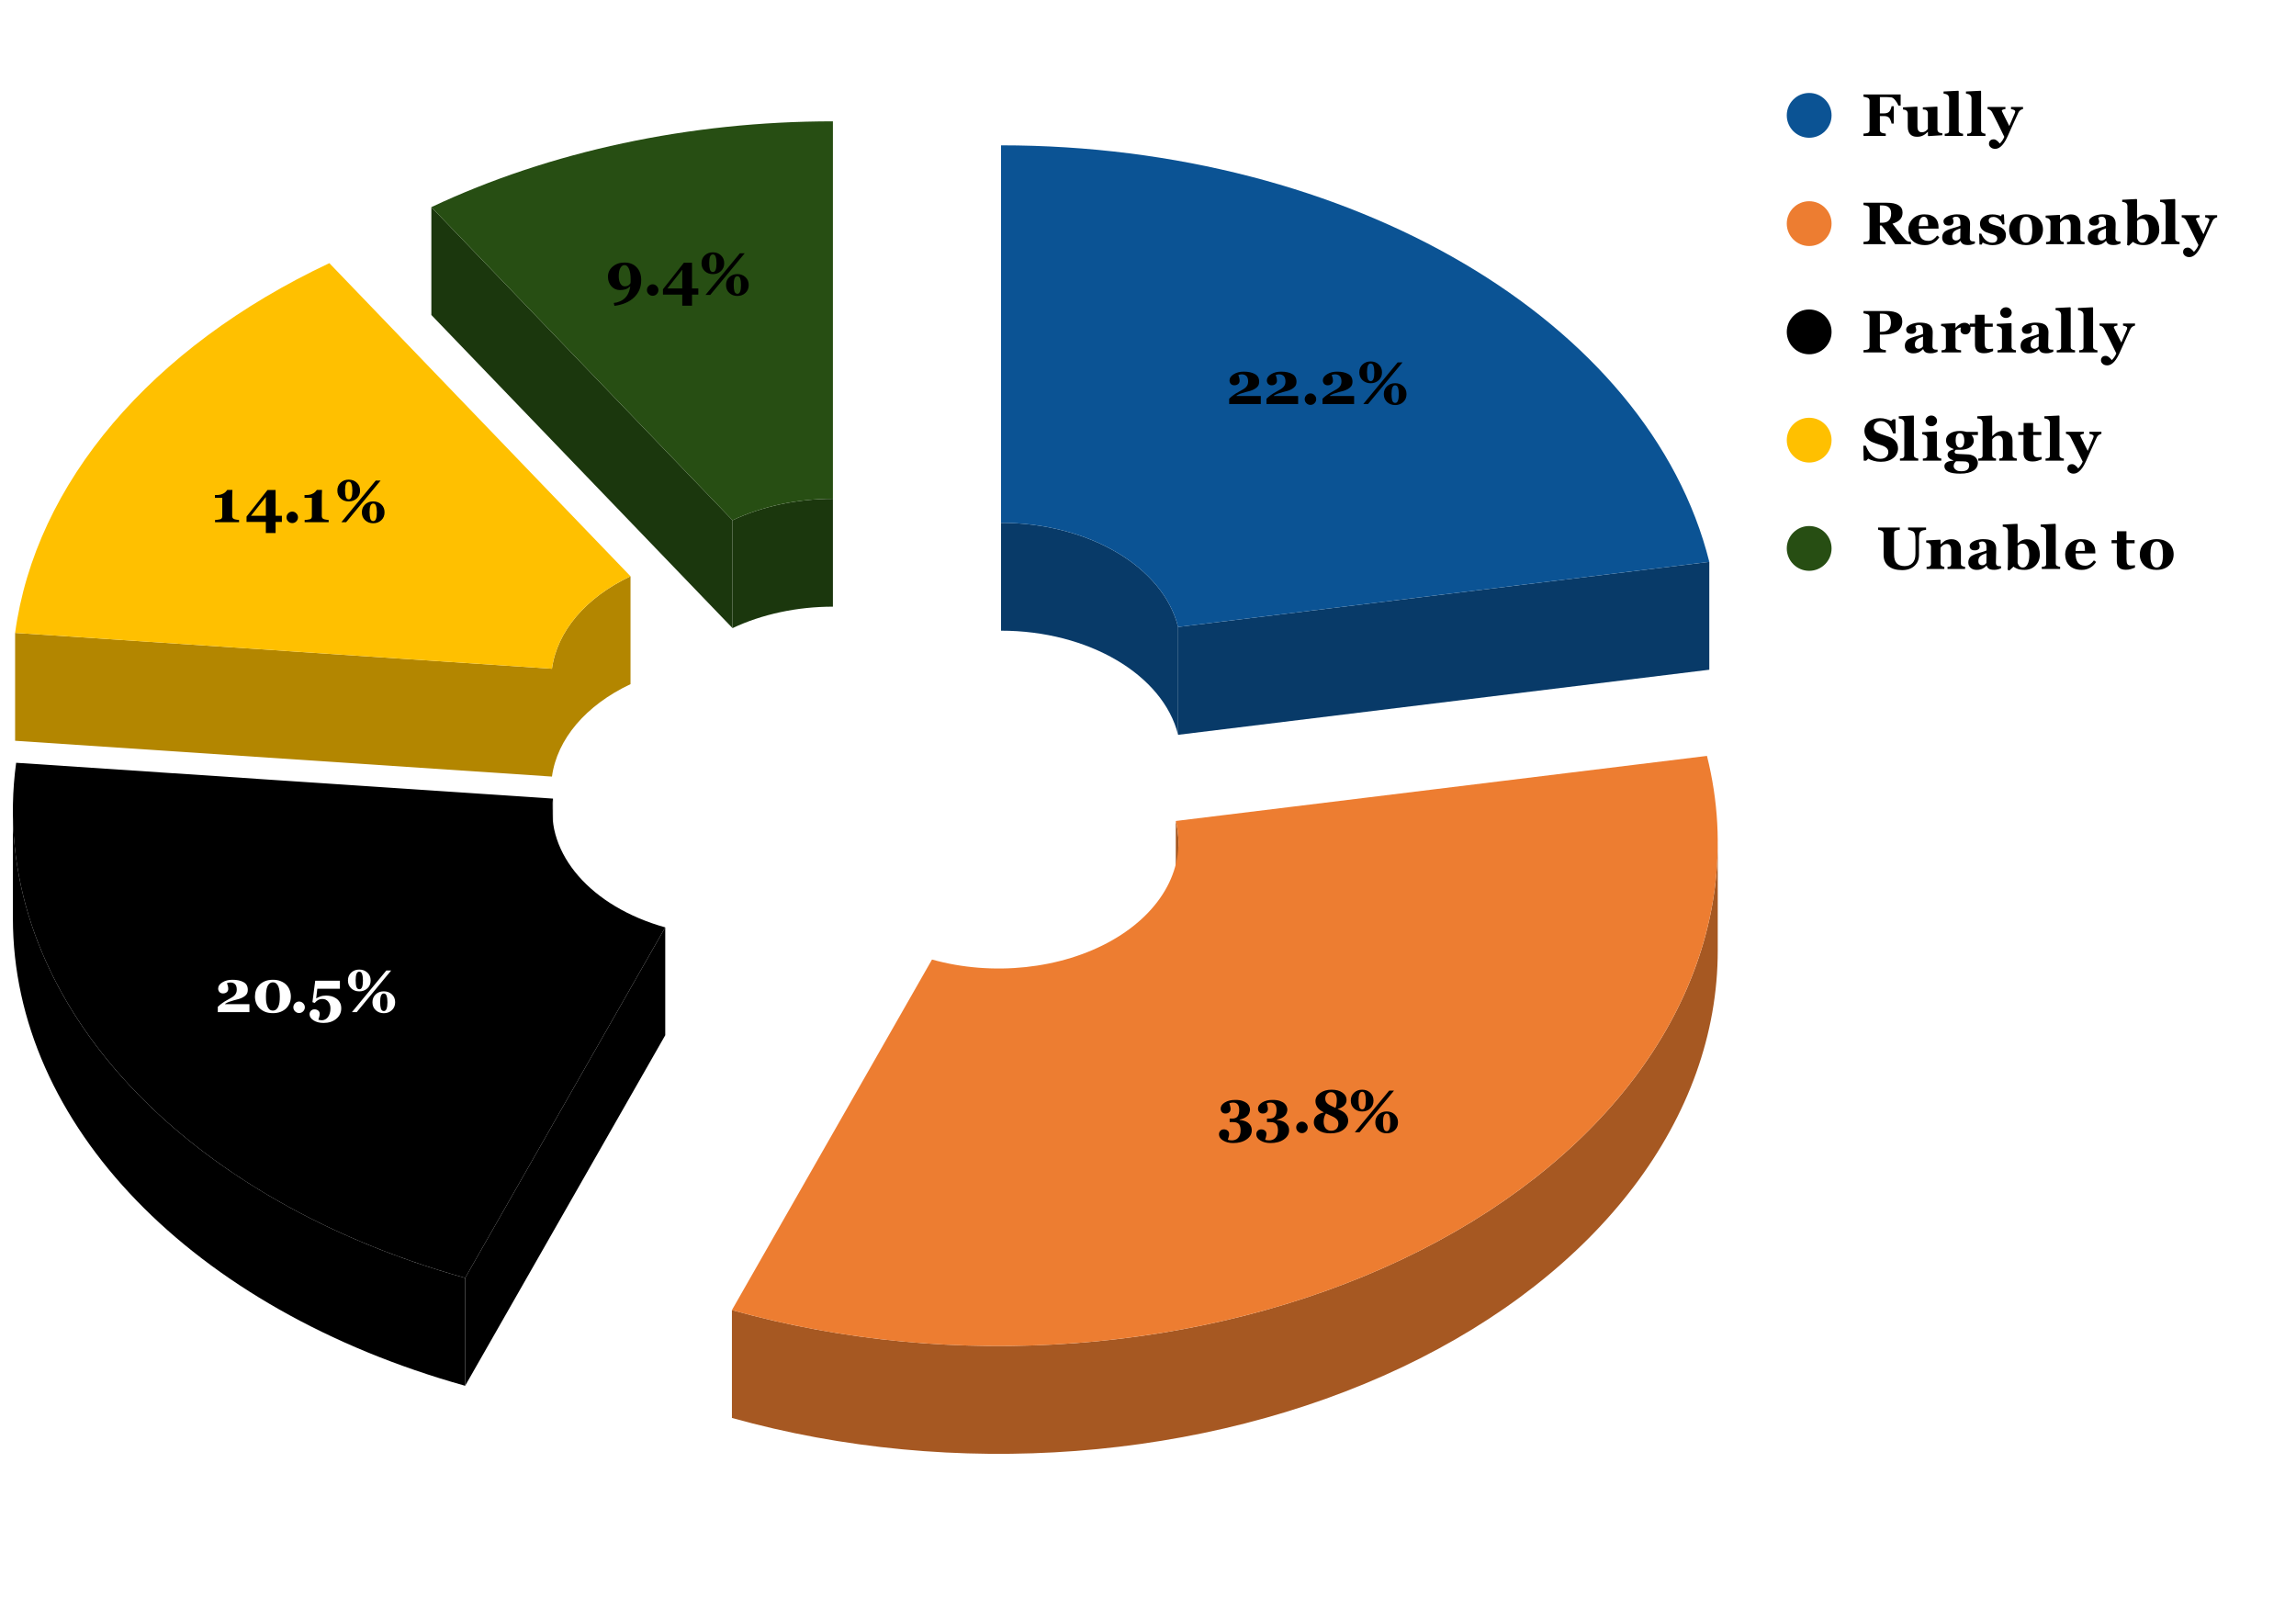
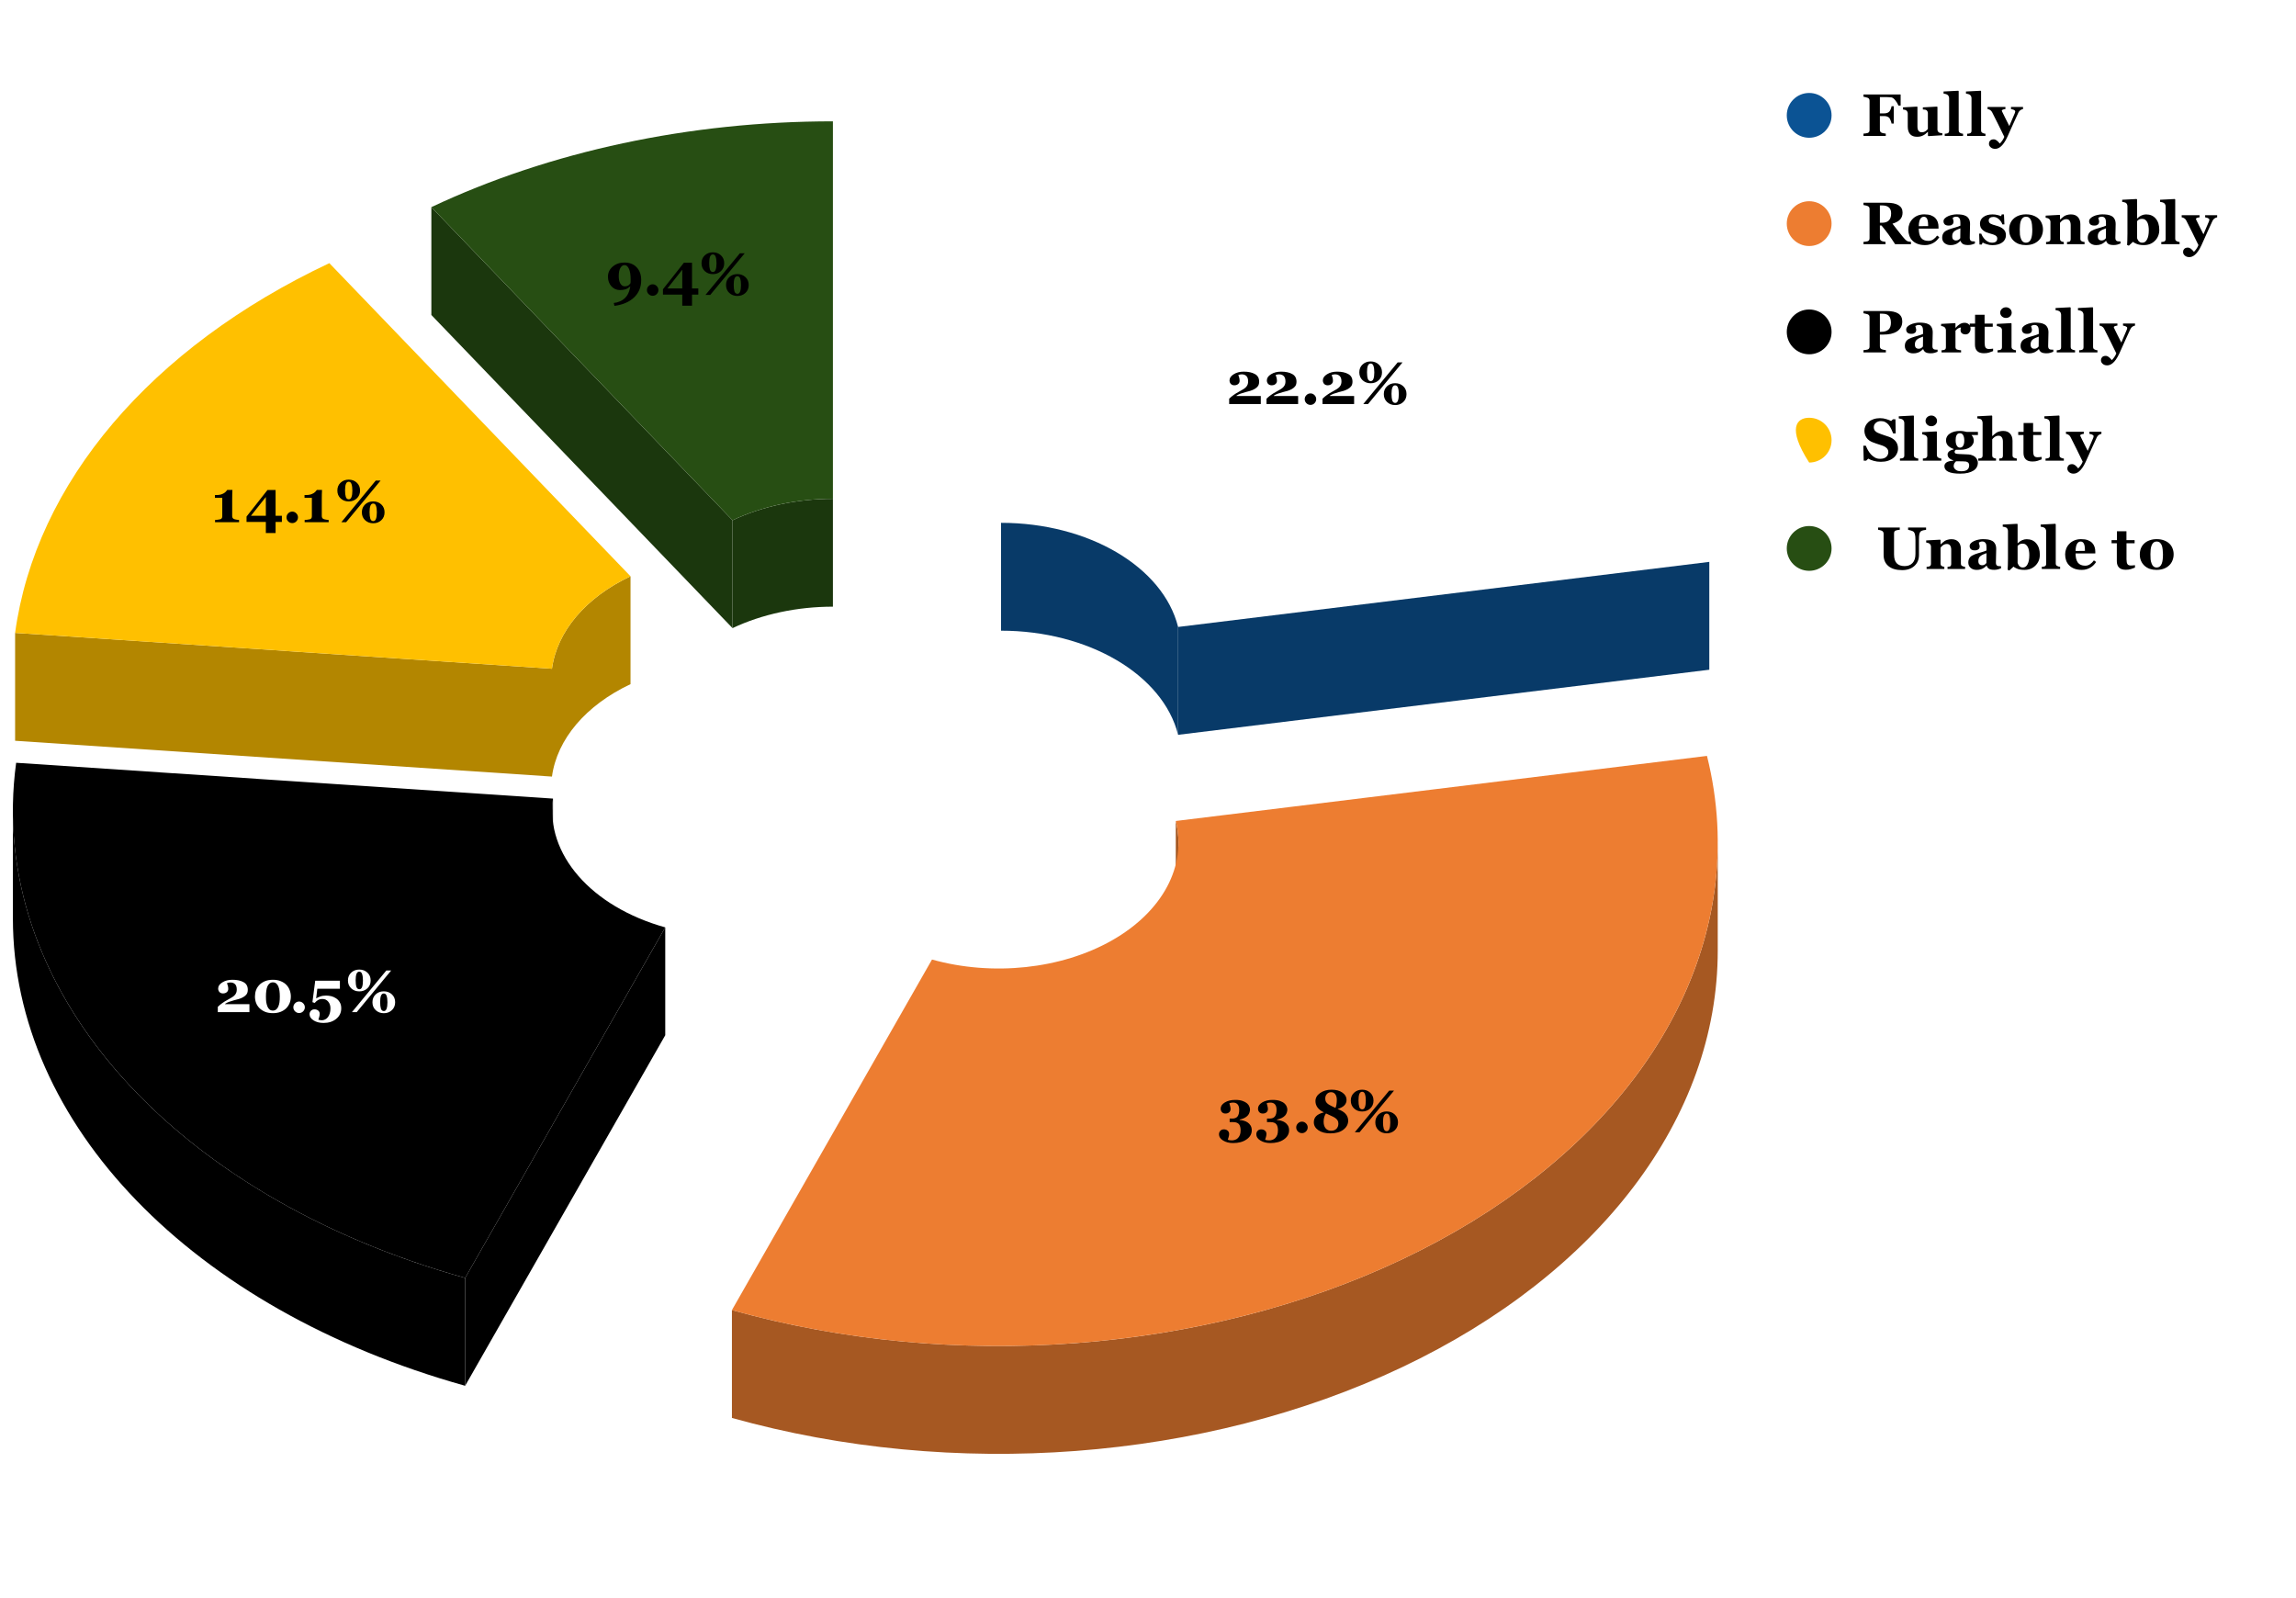
<svg xmlns="http://www.w3.org/2000/svg" xmlns:ns1="http://sodipodi.sourceforge.net/DTD/sodipodi-0.dtd" xmlns:ns2="http://www.inkscape.org/namespaces/inkscape" version="1.1" viewBox="0.0 0.0 615.0 428.0" fill="none" stroke="none" stroke-linecap="square" stroke-miterlimit="10" width="615" height="428" id="svg32" ns1:docname="The Teachers identify your strengths and encourage you with providing right level of challenges.svg" ns2:version="1.3.2 (091e20e, 2023-11-25, custom)">
  <defs id="defs32" />
  <ns1:namedview id="namedview32" pagecolor="#ffffff" bordercolor="#000000" borderopacity="0.25" ns2:showpageshadow="2" ns2:pageopacity="0.0" ns2:pagecheckerboard="0" ns2:deskcolor="#d1d1d1" ns2:zoom="1.6845528" ns2:cx="307.5" ns2:cy="214.00338" ns2:window-width="1920" ns2:window-height="1017" ns2:window-x="-8" ns2:window-y="-8" ns2:window-maximized="1" ns2:current-layer="svg32" />
-   <path fill="#ffffff" d="M0 0L615.0 0L615.0 428.0L0 428.0L0 0Z" fill-rule="nonzero" id="path1" />
  <path fill="#083a68" d="M315.562 167.937L457.849 150.503L457.849 179.393L315.562 196.827Z" fill-rule="nonzero" id="path2" />
  <path fill="#083a68" d="M268.133 140.044C291.523 140.044 311.529 151.81 315.562 167.937L315.562 196.827C311.529 180.7 291.523 168.934 268.133 168.934Z" fill-rule="nonzero" id="path3" />
-   <path fill="#0b5394" d="M268.133 38.929C361.691 38.929 441.717 85.993 457.849 150.503L315.562 167.937C311.529 151.81 291.523 140.044 268.133 140.044Z" fill-rule="nonzero" id="path4" />
  <path fill="#1b370d" d="M196.212 139.359L115.541 55.482L115.541 84.372L196.212 168.249Z" fill-rule="nonzero" id="path5" />
  <path fill="#1b370d" d="M196.212 139.359C204.159 135.614 213.522 133.613 223.102 133.613L223.102 162.503C213.522 162.503 204.159 164.504 196.212 168.249Z" fill-rule="nonzero" id="path6" />
  <path fill="#274e13" d="M115.541 55.482C147.33 40.501 184.78 32.498 223.102 32.498L223.102 133.613C213.522 133.613 204.159 135.614 196.212 139.359Z" fill-rule="nonzero" id="path7" />
  <path fill="#b38600" d="M147.846 179.125L4.047 169.53L4.047 198.421L147.846 208.015Z" fill-rule="nonzero" id="path8" />
  <path fill="#b38600" d="M147.846 179.125C149.213 169.083 156.934 159.998 168.888 154.364L168.888 183.254C156.934 188.888 149.213 197.973 147.846 208.015Z" fill-rule="nonzero" id="path9" />
  <path fill="#ffc000" d="M4.047 169.53C9.517 129.363 40.401 93.021 88.217 70.487L168.888 154.364C156.934 159.998 149.213 169.083 147.846 179.125Z" fill-rule="nonzero" id="path10" />
  <path fill="#000000" d="M178.191 248.409L124.595 342.306L124.595 371.196L178.191 277.299Z" fill-rule="nonzero" id="path11" />
  <path fill="#000000" d="M124.595 371.196C51.437 350.735 3.456 301.147 3.456 246L3.456 217.11C3.456 272.257 51.437 321.844 124.595 342.306Z" fill-rule="nonzero" id="path12" />
  <path fill="#000000" d="M147.906 217.11C147.906 216.042 147.979 214.974 148.123 213.911L148.123 242.801C147.979 243.864 147.906 244.932 147.906 246Z" fill-rule="nonzero" id="path13" />
  <path fill="#000000" d="M124.595 342.306C45.191 320.098 -3.788 263.902 4.325 204.317L148.123 213.911C146.095 228.808 158.34 242.857 178.191 248.409Z" fill-rule="nonzero" id="path14" />
  <path fill="#a65822" d="M460.111 254.611C460.111 299.338 428.422 341.154 375.518 366.236C322.615 391.319 255.385 396.403 196.05 379.808L196.05 350.918C255.385 367.513 322.615 362.429 375.518 337.346C428.422 312.264 460.111 270.448 460.111 225.721Z" fill-rule="nonzero" id="path15" />
  <path fill="#a65822" d="M314.939 219.909C315.419 221.828 315.661 223.773 315.661 225.721L315.661 254.611C315.661 252.663 315.419 250.718 314.939 248.799Z" fill-rule="nonzero" id="path16" />
  <path fill="#ed7d31" d="M457.226 202.475C469.267 250.628 443.128 299.571 388.913 330.385C334.697 361.199 260.901 369.056 196.05 350.918L249.645 257.02C265.858 261.555 284.307 259.591 297.861 251.887C311.415 244.184 317.95 231.948 314.939 219.909Z" fill-rule="nonzero" id="path17" />
  <path fill="#000000" d="M337.711 108.221L329.243 108.221L329.243 106.799Q329.805 106.236 330.461 105.783Q331.118 105.314 331.805 104.955Q332.524 104.564 333.008 104.267Q333.508 103.971 333.79 103.642Q334.071 103.33 334.196 102.971Q334.321 102.611 334.321 102.174Q334.321 101.174 333.852 100.721Q333.383 100.267 332.602 100.267Q332.368 100.267 332.149 100.314Q331.93 100.346 331.696 100.439Q331.821 100.783 331.93 101.158Q332.04 101.533 332.04 102.002Q332.04 102.549 331.633 102.877Q331.243 103.205 330.618 103.205Q330.04 103.205 329.68 102.83Q329.336 102.439 329.336 101.892Q329.336 100.939 330.446 100.252Q331.555 99.549 333.149 99.549Q334.993 99.549 336.133 100.189Q337.274 100.814 337.274 102.221Q337.274 102.955 336.961 103.408Q336.665 103.846 336.086 104.174Q335.555 104.486 334.915 104.689Q334.29 104.877 333.555 105.049Q332.79 105.252 332.211 105.471Q331.633 105.689 331.196 105.986L331.196 106.08L337.711 106.08L337.711 108.221ZM347.711 108.221L339.243 108.221L339.243 106.799Q339.805 106.236 340.461 105.783Q341.118 105.314 341.805 104.955Q342.524 104.564 343.008 104.267Q343.508 103.971 343.79 103.642Q344.071 103.33 344.196 102.971Q344.321 102.611 344.321 102.174Q344.321 101.174 343.852 100.721Q343.383 100.267 342.602 100.267Q342.368 100.267 342.149 100.314Q341.93 100.346 341.696 100.439Q341.821 100.783 341.93 101.158Q342.04 101.533 342.04 102.002Q342.04 102.549 341.633 102.877Q341.243 103.205 340.618 103.205Q340.04 103.205 339.68 102.83Q339.336 102.439 339.336 101.892Q339.336 100.939 340.446 100.252Q341.555 99.549 343.149 99.549Q344.993 99.549 346.133 100.189Q347.274 100.814 347.274 102.221Q347.274 102.955 346.961 103.408Q346.665 103.846 346.086 104.174Q345.555 104.486 344.915 104.689Q344.29 104.877 343.555 105.049Q342.79 105.252 342.211 105.471Q341.633 105.689 341.196 105.986L341.196 106.08L347.711 106.08L347.711 108.221ZM352.555 106.924Q352.555 107.533 352.102 108.002Q351.649 108.455 351.024 108.455Q350.383 108.455 349.93 108.002Q349.477 107.549 349.477 106.924Q349.477 106.299 349.93 105.846Q350.383 105.377 351.024 105.377Q351.649 105.377 352.102 105.846Q352.555 106.299 352.555 106.924ZM362.711 108.221L354.243 108.221L354.243 106.799Q354.805 106.236 355.461 105.783Q356.118 105.314 356.805 104.955Q357.524 104.564 358.008 104.267Q358.508 103.971 358.79 103.642Q359.071 103.33 359.196 102.971Q359.321 102.611 359.321 102.174Q359.321 101.174 358.852 100.721Q358.383 100.267 357.602 100.267Q357.368 100.267 357.149 100.314Q356.93 100.346 356.696 100.439Q356.821 100.783 356.93 101.158Q357.04 101.533 357.04 102.002Q357.04 102.549 356.633 102.877Q356.243 103.205 355.618 103.205Q355.04 103.205 354.68 102.83Q354.336 102.439 354.336 101.892Q354.336 100.939 355.446 100.252Q356.555 99.549 358.149 99.549Q359.993 99.549 361.133 100.189Q362.274 100.814 362.274 102.221Q362.274 102.955 361.961 103.408Q361.665 103.846 361.086 104.174Q360.555 104.486 359.915 104.689Q359.29 104.877 358.555 105.049Q357.79 105.252 357.211 105.471Q356.633 105.689 356.196 105.986L356.196 106.08L362.711 106.08L362.711 108.221ZM370.18 99.736Q370.18 101.033 369.305 101.846Q368.43 102.658 367.149 102.658Q365.852 102.658 364.977 101.846Q364.102 101.033 364.102 99.736Q364.102 98.424 364.977 97.627Q365.852 96.814 367.133 96.814Q368.43 96.814 369.305 97.627Q370.18 98.424 370.18 99.736ZM368.118 99.752Q368.118 98.674 367.899 98.033Q367.696 97.377 367.133 97.377Q366.618 97.377 366.383 97.986Q366.165 98.596 366.165 99.674Q366.165 100.799 366.368 101.439Q366.586 102.08 367.165 102.08Q367.665 102.08 367.883 101.486Q368.118 100.877 368.118 99.752ZM376.743 105.564Q376.743 106.877 375.868 107.689Q374.993 108.502 373.711 108.502Q372.415 108.502 371.54 107.689Q370.665 106.877 370.665 105.564Q370.665 104.267 371.54 103.455Q372.415 102.642 373.696 102.642Q374.993 102.642 375.868 103.455Q376.743 104.267 376.743 105.564ZM374.68 105.58Q374.68 104.502 374.461 103.861Q374.258 103.221 373.696 103.221Q373.18 103.221 372.946 103.83Q372.727 104.424 372.727 105.502Q372.727 106.627 372.93 107.283Q373.149 107.924 373.727 107.924Q374.227 107.924 374.446 107.314Q374.68 106.705 374.68 105.58ZM375.68 97.064L366.446 108.221L365.165 108.221L374.383 97.064L375.68 97.064Z" fill-rule="nonzero" id="path18" />
  <path fill="#000000" d="M334.199 300.665Q334.668 300.978 334.98 301.493Q335.293 302.009 335.293 302.774Q335.293 304.243 333.886 305.212Q332.496 306.181 330.293 306.181Q328.714 306.181 327.605 305.493Q326.511 304.821 326.511 303.837Q326.511 303.274 326.871 302.899Q327.23 302.509 327.824 302.509Q328.433 302.509 328.824 302.853Q329.23 303.181 329.23 303.743Q329.23 304.118 329.089 304.587Q328.949 305.071 328.871 305.29Q329.043 305.368 329.308 305.415Q329.589 305.462 329.964 305.462Q330.418 305.462 330.839 305.306Q331.277 305.165 331.605 304.821Q331.933 304.478 332.121 303.993Q332.308 303.524 332.308 302.743Q332.308 302.29 332.214 301.899Q332.136 301.493 331.918 301.196Q331.699 300.899 331.324 300.743Q330.949 300.571 330.355 300.571L329.371 300.571L329.371 299.618L330.074 299.618Q331.058 299.618 331.496 299.04Q331.933 298.462 331.933 297.259Q331.933 296.306 331.511 295.821Q331.089 295.337 330.277 295.337Q329.98 295.337 329.746 295.384Q329.527 295.415 329.293 295.509Q329.371 295.774 329.496 296.259Q329.621 296.728 329.621 297.056Q329.621 297.618 329.23 297.946Q328.855 298.274 328.246 298.274Q327.652 298.274 327.308 297.899Q326.964 297.509 326.964 296.962Q326.964 295.993 328.074 295.306Q329.199 294.618 330.902 294.618Q332.074 294.618 332.839 294.899Q333.605 295.165 334.058 295.571Q334.496 295.962 334.652 296.415Q334.824 296.853 334.824 297.212Q334.824 297.556 334.683 297.993Q334.543 298.431 334.261 298.759Q333.918 299.149 333.355 299.446Q332.808 299.728 332.058 299.884L332.058 300.009Q332.574 300.04 333.152 300.196Q333.746 300.353 334.199 300.665ZM344.199 300.665Q344.668 300.978 344.98 301.493Q345.293 302.009 345.293 302.774Q345.293 304.243 343.886 305.212Q342.496 306.181 340.293 306.181Q338.714 306.181 337.605 305.493Q336.511 304.821 336.511 303.837Q336.511 303.274 336.871 302.899Q337.23 302.509 337.824 302.509Q338.433 302.509 338.824 302.853Q339.23 303.181 339.23 303.743Q339.23 304.118 339.089 304.587Q338.949 305.071 338.871 305.29Q339.043 305.368 339.308 305.415Q339.589 305.462 339.964 305.462Q340.418 305.462 340.839 305.306Q341.277 305.165 341.605 304.821Q341.933 304.478 342.121 303.993Q342.308 303.524 342.308 302.743Q342.308 302.29 342.214 301.899Q342.136 301.493 341.918 301.196Q341.699 300.899 341.324 300.743Q340.949 300.571 340.355 300.571L339.371 300.571L339.371 299.618L340.074 299.618Q341.058 299.618 341.496 299.04Q341.933 298.462 341.933 297.259Q341.933 296.306 341.511 295.821Q341.089 295.337 340.277 295.337Q339.98 295.337 339.746 295.384Q339.527 295.415 339.293 295.509Q339.371 295.774 339.496 296.259Q339.621 296.728 339.621 297.056Q339.621 297.618 339.23 297.946Q338.855 298.274 338.246 298.274Q337.652 298.274 337.308 297.899Q336.964 297.509 336.964 296.962Q336.964 295.993 338.074 295.306Q339.199 294.618 340.902 294.618Q342.074 294.618 342.839 294.899Q343.605 295.165 344.058 295.571Q344.496 295.962 344.652 296.415Q344.824 296.853 344.824 297.212Q344.824 297.556 344.683 297.993Q344.543 298.431 344.261 298.759Q343.918 299.149 343.355 299.446Q342.808 299.728 342.058 299.884L342.058 300.009Q342.574 300.04 343.152 300.196Q343.746 300.353 344.199 300.665ZM350.277 301.993Q350.277 302.603 349.824 303.071Q349.371 303.524 348.746 303.524Q348.105 303.524 347.652 303.071Q347.199 302.618 347.199 301.993Q347.199 301.368 347.652 300.915Q348.105 300.446 348.746 300.446Q349.371 300.446 349.824 300.915Q350.277 301.368 350.277 301.993ZM361.121 300.181Q361.121 301.618 359.824 302.603Q358.543 303.587 356.339 303.587Q354.355 303.587 353.136 302.743Q351.918 301.899 351.918 300.603Q351.918 299.587 352.574 298.946Q353.23 298.29 354.636 297.962Q353.511 297.446 352.933 296.681Q352.355 295.899 352.355 294.946Q352.355 293.649 353.605 292.774Q354.855 291.884 356.683 291.884Q358.464 291.884 359.574 292.665Q360.683 293.446 360.683 294.603Q360.683 295.493 360.074 296.103Q359.48 296.696 358.277 297.056Q359.777 297.603 360.449 298.384Q361.121 299.165 361.121 300.181ZM358.074 294.587Q358.074 293.681 357.668 293.118Q357.261 292.556 356.543 292.556Q355.871 292.556 355.418 293.04Q354.98 293.509 354.98 294.259Q354.98 294.774 355.168 295.118Q355.371 295.462 355.73 295.728Q356.058 295.962 356.652 296.259Q357.246 296.54 357.714 296.774Q357.886 296.384 357.98 295.821Q358.074 295.259 358.074 294.587ZM358.496 300.978Q358.496 300.431 358.261 300.071Q358.027 299.712 357.589 299.415Q357.152 299.134 356.464 298.837Q355.793 298.54 355.183 298.243Q354.933 298.54 354.73 299.149Q354.543 299.759 354.543 300.446Q354.543 301.587 355.089 302.243Q355.652 302.884 356.558 302.884Q357.464 302.884 357.98 302.353Q358.496 301.821 358.496 300.978ZM367.902 294.806Q367.902 296.103 367.027 296.915Q366.152 297.728 364.871 297.728Q363.574 297.728 362.699 296.915Q361.824 296.103 361.824 294.806Q361.824 293.493 362.699 292.696Q363.574 291.884 364.855 291.884Q366.152 291.884 367.027 292.696Q367.902 293.493 367.902 294.806ZM365.839 294.821Q365.839 293.743 365.621 293.103Q365.418 292.446 364.855 292.446Q364.339 292.446 364.105 293.056Q363.886 293.665 363.886 294.743Q363.886 295.868 364.089 296.509Q364.308 297.149 364.886 297.149Q365.386 297.149 365.605 296.556Q365.839 295.946 365.839 294.821ZM374.464 300.634Q374.464 301.946 373.589 302.759Q372.714 303.571 371.433 303.571Q370.136 303.571 369.261 302.759Q368.386 301.946 368.386 300.634Q368.386 299.337 369.261 298.524Q370.136 297.712 371.418 297.712Q372.714 297.712 373.589 298.524Q374.464 299.337 374.464 300.634ZM372.402 300.649Q372.402 299.571 372.183 298.931Q371.98 298.29 371.418 298.29Q370.902 298.29 370.668 298.899Q370.449 299.493 370.449 300.571Q370.449 301.696 370.652 302.353Q370.871 302.993 371.449 302.993Q371.949 302.993 372.168 302.384Q372.402 301.774 372.402 300.649ZM373.402 292.134L364.168 303.29L362.886 303.29L372.105 292.134L373.402 292.134Z" fill-rule="nonzero" id="path19" />
  <path fill="#000000" d="M66.811 271.114L58.342 271.114L58.342 269.692Q58.905 269.13 59.561 268.677Q60.217 268.208 60.905 267.849Q61.623 267.458 62.108 267.161Q62.608 266.864 62.889 266.536Q63.17 266.224 63.295 265.864Q63.42 265.505 63.42 265.067Q63.42 264.067 62.952 263.614Q62.483 263.161 61.702 263.161Q61.467 263.161 61.248 263.208Q61.03 263.239 60.795 263.333Q60.92 263.677 61.03 264.052Q61.139 264.427 61.139 264.896Q61.139 265.442 60.733 265.771Q60.342 266.099 59.717 266.099Q59.139 266.099 58.78 265.724Q58.436 265.333 58.436 264.786Q58.436 263.833 59.545 263.146Q60.655 262.442 62.248 262.442Q64.092 262.442 65.233 263.083Q66.373 263.708 66.373 265.114Q66.373 265.849 66.061 266.302Q65.764 266.739 65.186 267.067Q64.655 267.38 64.014 267.583Q63.389 267.771 62.655 267.942Q61.889 268.146 61.311 268.364Q60.733 268.583 60.295 268.88L60.295 268.974L66.811 268.974L66.811 271.114ZM76.733 263.833Q77.327 264.458 77.608 265.255Q77.905 266.052 77.905 266.911Q77.905 267.942 77.545 268.771Q77.186 269.583 76.577 270.161Q75.92 270.755 75.061 271.067Q74.202 271.38 73.092 271.38Q71.905 271.38 70.998 271.021Q70.108 270.646 69.498 270.036Q68.905 269.442 68.592 268.646Q68.295 267.833 68.295 266.911Q68.295 266.005 68.577 265.224Q68.873 264.442 69.483 263.802Q70.077 263.192 70.983 262.817Q71.905 262.442 73.092 262.442Q74.327 262.442 75.233 262.833Q76.155 263.208 76.733 263.833ZM74.53 269.646Q74.764 269.13 74.858 268.489Q74.952 267.833 74.952 266.911Q74.952 266.083 74.858 265.427Q74.78 264.755 74.561 264.239Q74.342 263.708 73.983 263.427Q73.623 263.13 73.108 263.13Q72.577 263.13 72.217 263.427Q71.858 263.708 71.623 264.224Q71.42 264.708 71.327 265.396Q71.233 266.083 71.233 266.911Q71.233 267.786 71.311 268.396Q71.405 269.005 71.623 269.567Q71.811 270.067 72.17 270.38Q72.545 270.692 73.092 270.692Q73.592 270.692 73.952 270.411Q74.327 270.13 74.53 269.646ZM81.655 269.817Q81.655 270.427 81.202 270.896Q80.748 271.349 80.123 271.349Q79.483 271.349 79.03 270.896Q78.577 270.442 78.577 269.817Q78.577 269.192 79.03 268.739Q79.483 268.271 80.123 268.271Q80.748 268.271 81.202 268.739Q81.655 269.192 81.655 269.817ZM90.014 267.411Q90.608 267.802 90.998 268.458Q91.405 269.114 91.405 270.099Q91.405 271.817 90.061 272.911Q88.733 274.005 86.67 274.005Q85.061 274.005 83.983 273.317Q82.92 272.63 82.92 271.692Q82.92 271.13 83.28 270.755Q83.639 270.364 84.233 270.364Q84.842 270.364 85.233 270.692Q85.639 271.021 85.639 271.583Q85.639 271.974 85.498 272.427Q85.373 272.896 85.28 273.146Q85.467 273.208 85.717 273.239Q85.967 273.286 86.186 273.286Q86.639 273.286 87.061 273.083Q87.498 272.88 87.795 272.505Q88.155 272.067 88.327 271.458Q88.514 270.864 88.514 270.099Q88.514 269.005 87.92 268.302Q87.327 267.583 86.389 267.583Q85.67 267.583 85.17 267.88Q84.686 268.177 84.295 268.646L83.686 268.442L84.436 262.692L91.045 262.692L91.045 264.849L84.998 264.849L84.686 267.427Q85.108 267.161 85.764 266.927Q86.436 266.677 87.327 266.677Q88.03 266.677 88.702 266.833Q89.373 266.989 90.014 267.411ZM99.28 262.63Q99.28 263.927 98.405 264.739Q97.53 265.552 96.248 265.552Q94.952 265.552 94.077 264.739Q93.202 263.927 93.202 262.63Q93.202 261.317 94.077 260.521Q94.952 259.708 96.233 259.708Q97.53 259.708 98.405 260.521Q99.28 261.317 99.28 262.63ZM97.217 262.646Q97.217 261.567 96.998 260.927Q96.795 260.271 96.233 260.271Q95.717 260.271 95.483 260.88Q95.264 261.489 95.264 262.567Q95.264 263.692 95.467 264.333Q95.686 264.974 96.264 264.974Q96.764 264.974 96.983 264.38Q97.217 263.771 97.217 262.646ZM105.842 268.458Q105.842 269.771 104.967 270.583Q104.092 271.396 102.811 271.396Q101.514 271.396 100.639 270.583Q99.764 269.771 99.764 268.458Q99.764 267.161 100.639 266.349Q101.514 265.536 102.795 265.536Q104.092 265.536 104.967 266.349Q105.842 267.161 105.842 268.458ZM103.78 268.474Q103.78 267.396 103.561 266.755Q103.358 266.114 102.795 266.114Q102.28 266.114 102.045 266.724Q101.827 267.317 101.827 268.396Q101.827 269.521 102.03 270.177Q102.248 270.817 102.827 270.817Q103.327 270.817 103.545 270.208Q103.78 269.599 103.78 268.474ZM104.78 259.958L95.545 271.114L94.264 271.114L103.483 259.958L104.78 259.958Z" fill-rule="nonzero" id="path20" style="fill:#ffffff" />
  <path fill="#000000" d="M64.037 139.881L57.599 139.881L57.599 139.287Q57.834 139.271 58.334 139.209Q58.849 139.146 59.037 139.084Q59.271 139.006 59.396 138.818Q59.537 138.631 59.537 138.303L59.537 133.35L57.568 133.35L57.568 132.6L57.99 132.6Q58.677 132.6 59.162 132.459Q59.662 132.303 59.99 132.1Q60.334 131.881 60.537 131.646Q60.756 131.412 60.881 131.225L62.256 131.225Q62.24 131.74 62.209 132.428Q62.193 133.1 62.193 133.631L62.193 138.209Q62.193 138.49 62.302 138.709Q62.427 138.912 62.662 139.021Q62.865 139.115 63.334 139.193Q63.818 139.271 64.037 139.287L64.037 139.881ZM75.506 139.803L73.818 139.803L73.818 142.771L71.209 142.771L71.209 139.803L66.037 139.803L66.037 138.365L71.646 131.256L73.818 131.256L73.818 138.146L75.506 138.146L75.506 139.803ZM71.209 138.146L71.209 133.131L67.224 138.146L71.209 138.146ZM79.818 138.584Q79.818 139.193 79.365 139.662Q78.912 140.115 78.287 140.115Q77.646 140.115 77.193 139.662Q76.74 139.209 76.74 138.584Q76.74 137.959 77.193 137.506Q77.646 137.037 78.287 137.037Q78.912 137.037 79.365 137.506Q79.818 137.959 79.818 138.584ZM88.037 139.881L81.599 139.881L81.599 139.287Q81.834 139.271 82.334 139.209Q82.849 139.146 83.037 139.084Q83.271 139.006 83.396 138.818Q83.537 138.631 83.537 138.303L83.537 133.35L81.568 133.35L81.568 132.6L81.99 132.6Q82.677 132.6 83.162 132.459Q83.662 132.303 83.99 132.1Q84.334 131.881 84.537 131.646Q84.756 131.412 84.881 131.225L86.256 131.225Q86.24 131.74 86.209 132.428Q86.193 133.1 86.193 133.631L86.193 138.209Q86.193 138.49 86.302 138.709Q86.427 138.912 86.662 139.021Q86.865 139.115 87.334 139.193Q87.818 139.271 88.037 139.287L88.037 139.881ZM96.443 131.396Q96.443 132.693 95.568 133.506Q94.693 134.318 93.412 134.318Q92.115 134.318 91.24 133.506Q90.365 132.693 90.365 131.396Q90.365 130.084 91.24 129.287Q92.115 128.475 93.396 128.475Q94.693 128.475 95.568 129.287Q96.443 130.084 96.443 131.396ZM94.381 131.412Q94.381 130.334 94.162 129.693Q93.959 129.037 93.396 129.037Q92.881 129.037 92.646 129.646Q92.427 130.256 92.427 131.334Q92.427 132.459 92.631 133.1Q92.849 133.74 93.427 133.74Q93.927 133.74 94.146 133.146Q94.381 132.537 94.381 131.412ZM103.006 137.225Q103.006 138.537 102.131 139.35Q101.256 140.162 99.974 140.162Q98.677 140.162 97.802 139.35Q96.927 138.537 96.927 137.225Q96.927 135.928 97.802 135.115Q98.677 134.303 99.959 134.303Q101.256 134.303 102.131 135.115Q103.006 135.928 103.006 137.225ZM100.943 137.24Q100.943 136.162 100.724 135.521Q100.521 134.881 99.959 134.881Q99.443 134.881 99.209 135.49Q98.99 136.084 98.99 137.162Q98.99 138.287 99.193 138.943Q99.412 139.584 99.99 139.584Q100.49 139.584 100.709 138.975Q100.943 138.365 100.943 137.24ZM101.943 128.725L92.709 139.881L91.427 139.881L100.646 128.725L101.943 128.725Z" fill-rule="nonzero" id="path21" />
  <path fill="#000000" d="M171.75 75.026Q171.75 77.87 169.828 79.682Q167.907 81.495 164.578 81.932L164.407 81.151L165.235 81.01Q166.188 80.745 166.813 80.307Q167.453 79.885 167.86 79.307Q168.282 78.714 168.5 78.057Q168.719 77.401 168.828 76.714Q168.141 77.307 167.5 77.51Q166.86 77.698 166.047 77.698Q165.375 77.698 164.782 77.432Q164.203 77.167 163.782 76.698Q163.344 76.229 163.094 75.573Q162.844 74.917 162.844 74.135Q162.844 72.495 164.11 71.417Q165.375 70.323 167.282 70.323Q169.328 70.323 170.532 71.604Q171.75 72.87 171.75 75.026ZM168.907 75.448Q168.907 75.339 168.907 75.182Q168.922 75.026 168.922 74.885Q168.922 73.01 168.469 72.01Q168.016 71.01 167.297 71.01Q166.61 71.01 166.172 71.776Q165.735 72.526 165.735 73.964Q165.735 75.214 166.172 75.964Q166.625 76.698 167.344 76.698Q167.797 76.698 168.172 76.526Q168.563 76.339 168.891 75.839Q168.891 75.807 168.891 75.714Q168.907 75.604 168.907 75.448ZM176.36 77.698Q176.36 78.307 175.907 78.776Q175.453 79.229 174.828 79.229Q174.188 79.229 173.735 78.776Q173.282 78.323 173.282 77.698Q173.282 77.073 173.735 76.62Q174.188 76.151 174.828 76.151Q175.453 76.151 175.907 76.62Q176.36 77.073 176.36 77.698ZM187.047 78.917L185.36 78.917L185.36 81.885L182.75 81.885L182.75 78.917L177.578 78.917L177.578 77.479L183.188 70.37L185.36 70.37L185.36 77.26L187.047 77.26L187.047 78.917ZM182.75 77.26L182.75 72.245L178.766 77.26L182.75 77.26ZM193.985 70.51Q193.985 71.807 193.11 72.62Q192.235 73.432 190.953 73.432Q189.657 73.432 188.782 72.62Q187.907 71.807 187.907 70.51Q187.907 69.198 188.782 68.401Q189.657 67.589 190.938 67.589Q192.235 67.589 193.11 68.401Q193.985 69.198 193.985 70.51ZM191.922 70.526Q191.922 69.448 191.703 68.807Q191.5 68.151 190.938 68.151Q190.422 68.151 190.188 68.76Q189.969 69.37 189.969 70.448Q189.969 71.573 190.172 72.214Q190.391 72.854 190.969 72.854Q191.469 72.854 191.688 72.26Q191.922 71.651 191.922 70.526ZM200.547 76.339Q200.547 77.651 199.672 78.464Q198.797 79.276 197.516 79.276Q196.219 79.276 195.344 78.464Q194.469 77.651 194.469 76.339Q194.469 75.042 195.344 74.229Q196.219 73.417 197.5 73.417Q198.797 73.417 199.672 74.229Q200.547 75.042 200.547 76.339ZM198.485 76.354Q198.485 75.276 198.266 74.635Q198.063 73.995 197.5 73.995Q196.985 73.995 196.75 74.604Q196.532 75.198 196.532 76.276Q196.532 77.401 196.735 78.057Q196.953 78.698 197.532 78.698Q198.032 78.698 198.25 78.089Q198.485 77.479 198.485 76.354ZM199.485 67.839L190.25 78.995L188.969 78.995L198.188 67.839L199.485 67.839Z" fill-rule="nonzero" id="path22" />
  <path fill="#0b5394" d="M490.6 30.9C490.6 34.214 487.914 36.9 484.6 36.9C481.286 36.9 478.6 34.214 478.6 30.9C478.6 27.586 481.286 24.9 484.6 24.9C487.914 24.9 490.6 27.586 490.6 30.9Z" fill-rule="nonzero" id="path23" />
  <path fill="#000000" d="M509.1 28.275L508.506 28.275Q508.272 27.619 507.694 26.9Q507.131 26.166 506.616 26.088Q506.381 26.056 505.991 26.041Q505.6 26.009 505.272 26.009L503.538 26.009L503.538 30.369L504.647 30.369Q505.116 30.369 505.459 30.259Q505.803 30.15 506.069 29.884Q506.256 29.681 506.444 29.228Q506.631 28.775 506.663 28.447L507.256 28.447L507.256 33.103L506.663 33.103Q506.631 32.759 506.413 32.259Q506.209 31.744 506.069 31.588Q505.834 31.338 505.475 31.213Q505.131 31.088 504.647 31.088L503.538 31.088L503.538 34.759Q503.538 35.041 503.647 35.244Q503.756 35.447 504.053 35.572Q504.225 35.634 504.522 35.697Q504.819 35.759 505.116 35.791L505.116 36.4L499.147 36.4L499.147 35.791Q499.366 35.759 499.741 35.728Q500.116 35.681 500.272 35.619Q500.553 35.509 500.663 35.322Q500.772 35.119 500.772 34.806L500.772 26.994Q500.772 26.728 500.663 26.525Q500.569 26.322 500.272 26.197Q500.053 26.103 499.694 26.025Q499.334 25.947 499.147 25.916L499.147 25.306L509.1 25.306L509.1 28.275ZM520.256 36.228L516.522 36.462L516.413 36.353L516.413 35.322L516.366 35.322Q516.1 35.572 515.834 35.806Q515.584 36.025 515.241 36.212Q514.834 36.431 514.475 36.525Q514.131 36.634 513.444 36.634Q512.272 36.634 511.631 35.931Q511.006 35.212 511.006 33.916L511.006 30.4Q511.006 30.088 510.881 29.9Q510.772 29.713 510.584 29.556Q510.428 29.447 510.178 29.4Q509.928 29.338 509.725 29.322L509.725 28.759L513.506 28.556L513.6 28.666L513.6 33.869Q513.6 34.666 513.897 35.056Q514.209 35.431 514.756 35.431Q515.303 35.431 515.741 35.15Q516.194 34.853 516.397 34.525L516.397 30.322Q516.397 30.056 516.288 29.853Q516.194 29.634 515.991 29.494Q515.85 29.4 515.584 29.369Q515.334 29.338 515.053 29.322L515.053 28.759L518.85 28.556L518.959 28.666L518.959 34.697Q518.959 34.978 519.069 35.166Q519.178 35.353 519.397 35.494Q519.538 35.587 519.772 35.619Q520.022 35.65 520.256 35.666L520.256 36.228ZM525.819 36.4L520.913 36.4L520.913 35.822Q521.116 35.806 521.303 35.791Q521.506 35.759 521.647 35.712Q521.897 35.619 521.991 35.447Q522.084 35.259 522.084 34.978L522.084 26.322Q522.084 26.025 521.959 25.775Q521.834 25.509 521.631 25.384Q521.475 25.275 521.163 25.181Q520.85 25.088 520.6 25.072L520.6 24.509L524.538 24.306L524.647 24.431L524.647 34.869Q524.647 35.166 524.741 35.353Q524.85 35.525 525.084 35.619Q525.241 35.697 525.413 35.759Q525.584 35.806 525.819 35.822L525.819 36.4ZM531.819 36.4L526.913 36.4L526.913 35.822Q527.116 35.806 527.303 35.791Q527.506 35.759 527.647 35.712Q527.897 35.619 527.991 35.447Q528.084 35.259 528.084 34.978L528.084 26.322Q528.084 26.025 527.959 25.775Q527.834 25.509 527.631 25.384Q527.475 25.275 527.163 25.181Q526.85 25.088 526.6 25.072L526.6 24.509L530.538 24.306L530.647 24.431L530.647 34.869Q530.647 35.166 530.741 35.353Q530.85 35.525 531.084 35.619Q531.241 35.697 531.413 35.759Q531.584 35.806 531.819 35.822L531.819 36.4ZM541.881 29.213Q541.538 29.275 541.194 29.494Q540.866 29.697 540.647 30.134Q539.975 31.556 539.256 33.166Q538.553 34.775 537.694 36.65Q537.209 37.697 536.756 38.322Q536.303 38.947 535.897 39.275Q535.522 39.587 535.147 39.728Q534.788 39.869 534.413 39.869Q533.678 39.869 533.209 39.447Q532.756 39.041 532.756 38.525Q532.756 38.306 532.803 38.119Q532.866 37.931 533.022 37.728Q533.147 37.556 533.413 37.431Q533.678 37.322 534.006 37.322Q534.444 37.322 534.834 37.619Q535.241 37.931 535.663 38.462Q535.928 38.212 536.303 37.697Q536.678 37.181 536.866 36.65Q535.928 34.681 535.209 33.259Q534.491 31.822 533.6 30.056Q533.413 29.681 533.084 29.478Q532.756 29.259 532.381 29.213L532.381 28.65L537.163 28.65L537.163 29.213Q536.897 29.228 536.553 29.338Q536.209 29.447 536.209 29.619Q536.209 29.681 536.225 29.759Q536.256 29.822 536.319 29.963Q536.584 30.509 537.069 31.494Q537.553 32.462 538.209 33.759Q538.694 32.65 539.022 31.853Q539.366 31.056 539.694 30.275Q539.772 30.088 539.772 29.978Q539.788 29.853 539.788 29.822Q539.788 29.681 539.647 29.572Q539.522 29.463 539.334 29.384Q539.131 29.306 538.944 29.275Q538.772 29.228 538.663 29.213L538.663 28.65L541.881 28.65L541.881 29.213Z" fill-rule="nonzero" id="path24" />
  <path fill="#ed7d31" d="M490.6 59.9C490.6 63.214 487.914 65.9 484.6 65.9C481.286 65.9 478.6 63.214 478.6 59.9C478.6 56.586 481.286 53.9 484.6 53.9C487.914 53.9 490.6 56.586 490.6 59.9Z" fill-rule="nonzero" id="path25" />
  <path fill="#000000" d="M511.866 65.4L507.616 65.4Q506.522 63.712 505.788 62.712Q505.053 61.712 503.975 60.4L503.538 60.4L503.538 63.759Q503.538 64.041 503.647 64.244Q503.756 64.431 504.053 64.572Q504.194 64.634 504.506 64.697Q504.834 64.759 505.053 64.791L505.053 65.4L499.147 65.4L499.147 64.791Q499.366 64.759 499.741 64.728Q500.116 64.681 500.272 64.619Q500.569 64.494 500.663 64.306Q500.772 64.103 500.772 63.806L500.772 55.994Q500.772 55.712 500.678 55.525Q500.6 55.337 500.272 55.197Q500.022 55.087 499.678 55.025Q499.334 54.947 499.147 54.916L499.147 54.306L505.366 54.306Q507.444 54.306 508.522 54.962Q509.616 55.619 509.616 56.931Q509.616 58.103 508.944 58.806Q508.272 59.509 506.913 59.916Q507.444 60.603 508.147 61.509Q508.85 62.416 509.616 63.353Q509.866 63.666 510.272 64.103Q510.694 64.541 511.022 64.65Q511.194 64.697 511.475 64.744Q511.756 64.775 511.866 64.791L511.866 65.4ZM506.553 57.15Q506.553 56.041 505.928 55.541Q505.303 55.025 504.163 55.025L503.538 55.025L503.538 59.666L504.131 59.666Q505.288 59.666 505.913 59.072Q506.553 58.462 506.553 57.15ZM519.459 63.525Q519.178 63.978 518.788 64.369Q518.413 64.759 517.913 65.041Q517.397 65.338 516.85 65.494Q516.319 65.65 515.631 65.65Q514.475 65.65 513.631 65.322Q512.788 64.994 512.241 64.431Q511.694 63.884 511.428 63.134Q511.163 62.369 511.163 61.494Q511.163 60.697 511.444 59.962Q511.741 59.228 512.288 58.666Q512.819 58.103 513.616 57.759Q514.428 57.416 515.428 57.416Q516.522 57.416 517.225 57.681Q517.928 57.947 518.397 58.416Q518.834 58.869 519.038 59.478Q519.241 60.072 519.241 60.744L519.241 61.244L513.959 61.244Q513.959 62.853 514.569 63.697Q515.194 64.525 516.538 64.525Q517.272 64.525 517.85 64.119Q518.444 63.712 518.866 63.103L519.459 63.525ZM516.475 60.556Q516.475 60.087 516.428 59.603Q516.381 59.103 516.256 58.791Q516.131 58.431 515.897 58.244Q515.663 58.056 515.319 58.056Q514.709 58.056 514.35 58.666Q513.991 59.275 513.959 60.587L516.475 60.556ZM528.991 65.228Q528.647 65.384 528.178 65.509Q527.709 65.634 527.178 65.634Q526.225 65.634 525.772 65.353Q525.319 65.056 525.147 64.525L525.1 64.525Q524.834 64.791 524.584 64.978Q524.35 65.166 524.069 65.306Q523.694 65.478 523.35 65.556Q523.022 65.65 522.413 65.65Q521.506 65.65 520.866 65.119Q520.225 64.572 520.225 63.681Q520.225 63.181 520.366 62.822Q520.506 62.462 520.756 62.197Q520.991 61.947 521.303 61.791Q521.616 61.619 521.975 61.478Q522.678 61.212 523.663 60.947Q524.647 60.666 525.1 60.447L525.1 59.697Q525.1 59.494 525.069 59.181Q525.038 58.853 524.944 58.634Q524.834 58.384 524.6 58.212Q524.366 58.041 523.975 58.041Q523.631 58.041 523.397 58.15Q523.178 58.244 523.038 58.337Q523.053 58.494 523.163 58.822Q523.272 59.134 523.272 59.431Q523.272 59.572 523.194 59.775Q523.131 59.962 523.006 60.087Q522.819 60.244 522.6 60.337Q522.381 60.416 521.913 60.416Q521.256 60.416 520.913 60.103Q520.584 59.775 520.584 59.275Q520.584 58.837 520.928 58.494Q521.288 58.134 521.788 57.916Q522.272 57.681 522.913 57.556Q523.553 57.416 524.1 57.416Q524.866 57.416 525.491 57.509Q526.131 57.603 526.631 57.884Q527.116 58.15 527.397 58.681Q527.694 59.197 527.694 60.025Q527.694 60.916 527.647 62.134Q527.616 63.337 527.616 63.712Q527.616 64.072 527.725 64.275Q527.834 64.478 528.053 64.572Q528.178 64.634 528.459 64.65Q528.756 64.666 528.991 64.666L528.991 65.228ZM525.1 61.166Q524.663 61.306 524.225 61.509Q523.803 61.697 523.538 61.9Q523.241 62.119 523.069 62.462Q522.913 62.806 522.913 63.259Q522.913 63.869 523.194 64.15Q523.475 64.416 523.881 64.416Q524.303 64.416 524.584 64.244Q524.866 64.072 525.069 63.806L525.1 61.166ZM533.678 65.666Q532.913 65.666 532.194 65.431Q531.475 65.213 531.069 64.963L530.834 65.509L530.225 65.509L530.131 62.587L530.694 62.587Q530.819 62.931 531.084 63.384Q531.366 63.822 531.709 64.166Q532.084 64.525 532.553 64.775Q533.022 65.009 533.569 65.009Q534.272 65.009 534.616 64.728Q534.975 64.447 534.975 63.869Q534.975 63.556 534.819 63.353Q534.663 63.15 534.381 63.009Q534.084 62.853 533.709 62.744Q533.35 62.634 532.819 62.478Q532.288 62.322 531.913 62.166Q531.538 61.994 531.131 61.65Q530.772 61.353 530.553 60.931Q530.35 60.494 530.35 59.9Q530.35 58.791 531.272 58.119Q532.209 57.431 533.709 57.431Q534.413 57.431 535.006 57.587Q535.616 57.728 536.022 57.9L536.178 57.431L536.772 57.431L536.897 60.103L536.35 60.103Q536.069 59.291 535.397 58.697Q534.741 58.103 533.975 58.103Q533.381 58.103 533.038 58.353Q532.694 58.603 532.694 59.056Q532.694 59.65 533.194 59.916Q533.694 60.181 534.6 60.416Q536.006 60.775 536.647 61.4Q537.303 62.009 537.303 62.978Q537.303 64.259 536.288 64.963Q535.288 65.666 533.678 65.666ZM546.038 58.572Q546.616 59.103 546.913 59.853Q547.225 60.603 547.225 61.478Q547.225 62.353 546.913 63.119Q546.616 63.884 546.038 64.431Q545.428 65.025 544.569 65.338Q543.709 65.65 542.616 65.65Q541.663 65.65 540.85 65.384Q540.053 65.103 539.444 64.556Q538.85 64.025 538.506 63.259Q538.163 62.494 538.163 61.541Q538.163 60.603 538.459 59.869Q538.756 59.134 539.366 58.572Q539.944 58.025 540.788 57.728Q541.631 57.416 542.678 57.416Q543.772 57.416 544.6 57.728Q545.444 58.025 546.038 58.572ZM544.038 63.978Q544.209 63.541 544.288 62.916Q544.366 62.291 544.366 61.462Q544.366 60.916 544.288 60.212Q544.209 59.509 544.053 59.103Q543.866 58.619 543.538 58.337Q543.209 58.056 542.694 58.056Q542.147 58.056 541.803 58.369Q541.475 58.666 541.303 59.15Q541.131 59.587 541.069 60.197Q541.006 60.791 541.006 61.431Q541.006 62.291 541.053 62.853Q541.116 63.4 541.334 63.962Q541.506 64.447 541.834 64.728Q542.178 65.009 542.694 65.009Q543.163 65.009 543.491 64.759Q543.834 64.494 544.038 63.978ZM558.366 65.4L553.663 65.4L553.663 64.822Q553.819 64.806 554.022 64.791Q554.241 64.759 554.35 64.713Q554.506 64.619 554.569 64.463Q554.647 64.291 554.647 63.978L554.647 60.322Q554.647 59.525 554.35 59.119Q554.069 58.712 553.491 58.712Q553.178 58.712 552.913 58.806Q552.647 58.9 552.381 59.087Q552.163 59.244 552.022 59.416Q551.881 59.572 551.788 59.697L551.788 63.884Q551.788 64.166 551.866 64.353Q551.944 64.525 552.131 64.619Q552.256 64.697 552.444 64.759Q552.631 64.806 552.803 64.822L552.803 65.4L548.053 65.4L548.053 64.822Q548.256 64.806 548.444 64.791Q548.647 64.759 548.788 64.713Q549.038 64.619 549.131 64.447Q549.225 64.259 549.225 63.978L549.225 59.431Q549.225 59.181 549.1 58.947Q548.975 58.712 548.772 58.572Q548.631 58.478 548.413 58.416Q548.209 58.353 547.944 58.322L547.944 57.759L551.678 57.556L551.788 57.666L551.788 58.806L551.819 58.806Q552.038 58.603 552.35 58.337Q552.663 58.056 552.928 57.884Q553.225 57.697 553.694 57.572Q554.163 57.431 554.694 57.431Q555.959 57.431 556.6 58.166Q557.241 58.884 557.241 60.072L557.241 63.9Q557.241 64.197 557.319 64.369Q557.413 64.541 557.647 64.634Q557.772 64.697 557.944 64.759Q558.131 64.806 558.366 64.822L558.366 65.4ZM567.991 65.228Q567.647 65.384 567.178 65.509Q566.709 65.634 566.178 65.634Q565.225 65.634 564.772 65.353Q564.319 65.056 564.147 64.525L564.1 64.525Q563.834 64.791 563.584 64.978Q563.35 65.166 563.069 65.306Q562.694 65.478 562.35 65.556Q562.022 65.65 561.413 65.65Q560.506 65.65 559.866 65.119Q559.225 64.572 559.225 63.681Q559.225 63.181 559.366 62.822Q559.506 62.462 559.756 62.197Q559.991 61.947 560.303 61.791Q560.616 61.619 560.975 61.478Q561.678 61.212 562.663 60.947Q563.647 60.666 564.1 60.447L564.1 59.697Q564.1 59.494 564.069 59.181Q564.038 58.853 563.944 58.634Q563.834 58.384 563.6 58.212Q563.366 58.041 562.975 58.041Q562.631 58.041 562.397 58.15Q562.178 58.244 562.038 58.337Q562.053 58.494 562.163 58.822Q562.272 59.134 562.272 59.431Q562.272 59.572 562.194 59.775Q562.131 59.962 562.006 60.087Q561.819 60.244 561.6 60.337Q561.381 60.416 560.913 60.416Q560.256 60.416 559.913 60.103Q559.584 59.775 559.584 59.275Q559.584 58.837 559.928 58.494Q560.288 58.134 560.788 57.916Q561.272 57.681 561.913 57.556Q562.553 57.416 563.1 57.416Q563.866 57.416 564.491 57.509Q565.131 57.603 565.631 57.884Q566.116 58.15 566.397 58.681Q566.694 59.197 566.694 60.025Q566.694 60.916 566.647 62.134Q566.616 63.337 566.616 63.712Q566.616 64.072 566.725 64.275Q566.834 64.478 567.053 64.572Q567.178 64.634 567.459 64.65Q567.756 64.666 567.991 64.666L567.991 65.228ZM564.1 61.166Q563.663 61.306 563.225 61.509Q562.803 61.697 562.538 61.9Q562.241 62.119 562.069 62.462Q561.913 62.806 561.913 63.259Q561.913 63.869 562.194 64.15Q562.475 64.416 562.881 64.416Q563.303 64.416 563.584 64.244Q563.866 64.072 564.069 63.806L564.1 61.166ZM578.381 61.572Q578.381 63.337 577.209 64.494Q576.053 65.65 574.272 65.65Q573.584 65.65 573.084 65.556Q572.6 65.463 572.256 65.306Q571.897 65.166 571.678 65.025Q571.459 64.869 571.334 64.775L570.225 65.806L569.756 65.619Q569.803 65.041 569.819 64.384Q569.85 63.712 569.85 62.572L569.85 55.259Q569.85 54.962 569.725 54.712Q569.616 54.462 569.413 54.322Q569.256 54.228 568.975 54.166Q568.694 54.087 568.444 54.072L568.444 53.509L572.303 53.306L572.428 53.431L572.428 58.509L572.475 58.509Q573.038 57.947 573.631 57.697Q574.241 57.431 574.85 57.431Q576.491 57.431 577.428 58.556Q578.381 59.666 578.381 61.572ZM575.569 61.666Q575.569 61.072 575.475 60.525Q575.397 59.978 575.178 59.556Q574.975 59.134 574.631 58.884Q574.288 58.619 573.772 58.619Q573.303 58.619 572.991 58.775Q572.678 58.931 572.428 59.244L572.428 63.791Q572.475 63.947 572.6 64.197Q572.725 64.447 572.866 64.588Q573.053 64.791 573.256 64.9Q573.475 65.009 573.85 65.009Q574.647 65.009 575.1 64.134Q575.569 63.259 575.569 61.666ZM583.819 65.4L578.913 65.4L578.913 64.822Q579.116 64.806 579.303 64.791Q579.506 64.759 579.647 64.713Q579.897 64.619 579.991 64.447Q580.084 64.259 580.084 63.978L580.084 55.322Q580.084 55.025 579.959 54.775Q579.834 54.509 579.631 54.384Q579.475 54.275 579.163 54.181Q578.85 54.087 578.6 54.072L578.6 53.509L582.538 53.306L582.647 53.431L582.647 63.869Q582.647 64.166 582.741 64.353Q582.85 64.525 583.084 64.619Q583.241 64.697 583.413 64.759Q583.584 64.806 583.819 64.822L583.819 65.4ZM593.881 58.212Q593.538 58.275 593.194 58.494Q592.866 58.697 592.647 59.134Q591.975 60.556 591.256 62.166Q590.553 63.775 589.694 65.65Q589.209 66.697 588.756 67.322Q588.303 67.947 587.897 68.275Q587.522 68.588 587.147 68.728Q586.788 68.869 586.413 68.869Q585.678 68.869 585.209 68.447Q584.756 68.041 584.756 67.525Q584.756 67.306 584.803 67.119Q584.866 66.931 585.022 66.728Q585.147 66.556 585.413 66.431Q585.678 66.322 586.006 66.322Q586.444 66.322 586.834 66.619Q587.241 66.931 587.663 67.463Q587.928 67.213 588.303 66.697Q588.678 66.181 588.866 65.65Q587.928 63.681 587.209 62.259Q586.491 60.822 585.6 59.056Q585.413 58.681 585.084 58.478Q584.756 58.259 584.381 58.212L584.381 57.65L589.163 57.65L589.163 58.212Q588.897 58.228 588.553 58.337Q588.209 58.447 588.209 58.619Q588.209 58.681 588.225 58.759Q588.256 58.822 588.319 58.962Q588.584 59.509 589.069 60.494Q589.553 61.462 590.209 62.759Q590.694 61.65 591.022 60.853Q591.366 60.056 591.694 59.275Q591.772 59.087 591.772 58.978Q591.788 58.853 591.788 58.822Q591.788 58.681 591.647 58.572Q591.522 58.462 591.334 58.384Q591.131 58.306 590.944 58.275Q590.772 58.228 590.663 58.212L590.663 57.65L593.881 57.65L593.881 58.212Z" fill-rule="nonzero" id="path26" />
  <path fill="#000000" d="M490.6 88.9C490.6 92.214 487.914 94.9 484.6 94.9C481.286 94.9 478.6 92.214 478.6 88.9C478.6 85.586 481.286 82.9 484.6 82.9C487.914 82.9 490.6 85.586 490.6 88.9Z" fill-rule="nonzero" id="path27" />
  <path fill="#000000" d="M509.538 86.088Q509.538 87.025 509.147 87.697Q508.756 88.369 508.084 88.791Q507.381 89.228 506.475 89.431Q505.569 89.619 504.444 89.619L503.538 89.619L503.538 92.744Q503.538 93.025 503.647 93.228Q503.756 93.431 504.053 93.556Q504.209 93.619 504.553 93.697Q504.913 93.759 505.147 93.791L505.147 94.4L499.147 94.4L499.147 93.791Q499.366 93.759 499.741 93.728Q500.116 93.681 500.272 93.619Q500.569 93.494 500.663 93.322Q500.772 93.134 500.772 92.806L500.772 84.994Q500.772 84.713 500.678 84.525Q500.584 84.322 500.272 84.181Q500.053 84.088 499.678 84.025Q499.319 83.947 499.147 83.916L499.147 83.306L505.256 83.306Q507.413 83.306 508.475 83.994Q509.538 84.681 509.538 86.088ZM506.491 86.478Q506.491 85.228 505.975 84.634Q505.475 84.025 504.194 84.025L503.538 84.025L503.538 88.884L503.866 88.884Q505.147 88.884 505.819 88.306Q506.491 87.713 506.491 86.478ZM518.991 94.228Q518.647 94.384 518.178 94.509Q517.709 94.634 517.178 94.634Q516.225 94.634 515.772 94.353Q515.319 94.056 515.147 93.525L515.1 93.525Q514.834 93.791 514.584 93.978Q514.35 94.166 514.069 94.306Q513.694 94.478 513.35 94.556Q513.022 94.65 512.413 94.65Q511.506 94.65 510.866 94.119Q510.225 93.572 510.225 92.681Q510.225 92.181 510.366 91.822Q510.506 91.463 510.756 91.197Q510.991 90.947 511.303 90.791Q511.616 90.619 511.975 90.478Q512.678 90.213 513.663 89.947Q514.647 89.666 515.1 89.447L515.1 88.697Q515.1 88.494 515.069 88.181Q515.038 87.853 514.944 87.634Q514.834 87.384 514.6 87.213Q514.366 87.041 513.975 87.041Q513.631 87.041 513.397 87.15Q513.178 87.244 513.038 87.338Q513.053 87.494 513.163 87.822Q513.272 88.134 513.272 88.431Q513.272 88.572 513.194 88.775Q513.131 88.963 513.006 89.088Q512.819 89.244 512.6 89.338Q512.381 89.416 511.913 89.416Q511.256 89.416 510.913 89.103Q510.584 88.775 510.584 88.275Q510.584 87.838 510.928 87.494Q511.288 87.134 511.788 86.916Q512.272 86.681 512.913 86.556Q513.553 86.416 514.1 86.416Q514.866 86.416 515.491 86.509Q516.131 86.603 516.631 86.884Q517.116 87.15 517.397 87.681Q517.694 88.197 517.694 89.025Q517.694 89.916 517.647 91.134Q517.616 92.338 517.616 92.713Q517.616 93.072 517.725 93.275Q517.834 93.478 518.053 93.572Q518.178 93.634 518.459 93.65Q518.756 93.666 518.991 93.666L518.991 94.228ZM515.1 90.166Q514.663 90.306 514.225 90.509Q513.803 90.697 513.538 90.9Q513.241 91.119 513.069 91.463Q512.913 91.806 512.913 92.259Q512.913 92.869 513.194 93.15Q513.475 93.416 513.881 93.416Q514.303 93.416 514.584 93.244Q514.866 93.072 515.069 92.806L515.1 90.166ZM527.834 88.072Q527.834 88.666 527.459 89.119Q527.1 89.572 526.506 89.572Q525.928 89.572 525.538 89.291Q525.147 88.994 525.147 88.431Q525.147 88.15 525.178 88.009Q525.225 87.853 525.256 87.713Q524.897 87.728 524.491 87.963Q524.1 88.197 523.788 88.588L523.788 92.884Q523.788 93.15 523.866 93.338Q523.959 93.509 524.163 93.619Q524.334 93.697 524.725 93.759Q525.116 93.822 525.288 93.822L525.288 94.4L520.053 94.4L520.053 93.822Q520.256 93.806 520.444 93.791Q520.647 93.759 520.788 93.713Q521.038 93.619 521.131 93.447Q521.225 93.259 521.225 92.978L521.225 88.431Q521.225 88.15 521.084 87.931Q520.959 87.697 520.772 87.572Q520.631 87.478 520.413 87.416Q520.209 87.353 519.944 87.322L519.944 86.759L523.678 86.556L523.788 86.666L523.788 87.806L523.819 87.806Q524.366 87.181 524.959 86.822Q525.569 86.463 526.225 86.463Q526.959 86.463 527.397 86.916Q527.834 87.369 527.834 88.072ZM533.866 94.041Q533.366 94.259 532.788 94.431Q532.225 94.619 531.413 94.619Q530.194 94.619 529.6 94.025Q529.006 93.416 529.006 92.322L529.006 87.525L527.6 87.525L527.6 86.681L529.038 86.681L529.038 84.306L531.584 84.306L531.584 86.681L533.772 86.681L533.772 87.525L531.6 87.525L531.6 91.806Q531.6 92.713 531.85 93.103Q532.1 93.478 532.756 93.478Q532.975 93.478 533.35 93.447Q533.725 93.416 533.866 93.384L533.866 94.041ZM539.991 94.4L535.053 94.4L535.053 93.822Q535.256 93.806 535.444 93.791Q535.647 93.759 535.788 93.713Q536.038 93.619 536.131 93.447Q536.241 93.259 536.241 92.978L536.241 88.431Q536.241 88.15 536.116 87.947Q535.991 87.744 535.803 87.619Q535.663 87.525 535.381 87.447Q535.1 87.353 534.866 87.322L534.866 86.759L538.694 86.556L538.803 86.666L538.803 92.869Q538.803 93.15 538.913 93.338Q539.038 93.525 539.256 93.619Q539.413 93.697 539.6 93.759Q539.788 93.806 539.991 93.822L539.991 94.4ZM538.85 83.744Q538.85 84.338 538.397 84.759Q537.944 85.166 537.319 85.166Q536.678 85.166 536.225 84.759Q535.772 84.338 535.772 83.744Q535.772 83.15 536.225 82.728Q536.678 82.306 537.319 82.306Q537.944 82.306 538.397 82.728Q538.85 83.15 538.85 83.744ZM549.991 94.228Q549.647 94.384 549.178 94.509Q548.709 94.634 548.178 94.634Q547.225 94.634 546.772 94.353Q546.319 94.056 546.147 93.525L546.1 93.525Q545.834 93.791 545.584 93.978Q545.35 94.166 545.069 94.306Q544.694 94.478 544.35 94.556Q544.022 94.65 543.413 94.65Q542.506 94.65 541.866 94.119Q541.225 93.572 541.225 92.681Q541.225 92.181 541.366 91.822Q541.506 91.463 541.756 91.197Q541.991 90.947 542.303 90.791Q542.616 90.619 542.975 90.478Q543.678 90.213 544.663 89.947Q545.647 89.666 546.1 89.447L546.1 88.697Q546.1 88.494 546.069 88.181Q546.038 87.853 545.944 87.634Q545.834 87.384 545.6 87.213Q545.366 87.041 544.975 87.041Q544.631 87.041 544.397 87.15Q544.178 87.244 544.038 87.338Q544.053 87.494 544.163 87.822Q544.272 88.134 544.272 88.431Q544.272 88.572 544.194 88.775Q544.131 88.963 544.006 89.088Q543.819 89.244 543.6 89.338Q543.381 89.416 542.913 89.416Q542.256 89.416 541.913 89.103Q541.584 88.775 541.584 88.275Q541.584 87.838 541.928 87.494Q542.288 87.134 542.788 86.916Q543.272 86.681 543.913 86.556Q544.553 86.416 545.1 86.416Q545.866 86.416 546.491 86.509Q547.131 86.603 547.631 86.884Q548.116 87.15 548.397 87.681Q548.694 88.197 548.694 89.025Q548.694 89.916 548.647 91.134Q548.616 92.338 548.616 92.713Q548.616 93.072 548.725 93.275Q548.834 93.478 549.053 93.572Q549.178 93.634 549.459 93.65Q549.756 93.666 549.991 93.666L549.991 94.228ZM546.1 90.166Q545.663 90.306 545.225 90.509Q544.803 90.697 544.538 90.9Q544.241 91.119 544.069 91.463Q543.913 91.806 543.913 92.259Q543.913 92.869 544.194 93.15Q544.475 93.416 544.881 93.416Q545.303 93.416 545.584 93.244Q545.866 93.072 546.069 92.806L546.1 90.166ZM555.819 94.4L550.913 94.4L550.913 93.822Q551.116 93.806 551.303 93.791Q551.506 93.759 551.647 93.713Q551.897 93.619 551.991 93.447Q552.084 93.259 552.084 92.978L552.084 84.322Q552.084 84.025 551.959 83.775Q551.834 83.509 551.631 83.384Q551.475 83.275 551.163 83.181Q550.85 83.088 550.6 83.072L550.6 82.509L554.538 82.306L554.647 82.431L554.647 92.869Q554.647 93.166 554.741 93.353Q554.85 93.525 555.084 93.619Q555.241 93.697 555.413 93.759Q555.584 93.806 555.819 93.822L555.819 94.4ZM561.819 94.4L556.913 94.4L556.913 93.822Q557.116 93.806 557.303 93.791Q557.506 93.759 557.647 93.713Q557.897 93.619 557.991 93.447Q558.084 93.259 558.084 92.978L558.084 84.322Q558.084 84.025 557.959 83.775Q557.834 83.509 557.631 83.384Q557.475 83.275 557.163 83.181Q556.85 83.088 556.6 83.072L556.6 82.509L560.538 82.306L560.647 82.431L560.647 92.869Q560.647 93.166 560.741 93.353Q560.85 93.525 561.084 93.619Q561.241 93.697 561.413 93.759Q561.584 93.806 561.819 93.822L561.819 94.4ZM571.881 87.213Q571.538 87.275 571.194 87.494Q570.866 87.697 570.647 88.134Q569.975 89.556 569.256 91.166Q568.553 92.775 567.694 94.65Q567.209 95.697 566.756 96.322Q566.303 96.947 565.897 97.275Q565.522 97.588 565.147 97.728Q564.788 97.869 564.413 97.869Q563.678 97.869 563.209 97.447Q562.756 97.041 562.756 96.525Q562.756 96.306 562.803 96.119Q562.866 95.931 563.022 95.728Q563.147 95.556 563.413 95.431Q563.678 95.322 564.006 95.322Q564.444 95.322 564.834 95.619Q565.241 95.931 565.663 96.463Q565.928 96.213 566.303 95.697Q566.678 95.181 566.866 94.65Q565.928 92.681 565.209 91.259Q564.491 89.822 563.6 88.056Q563.413 87.681 563.084 87.478Q562.756 87.259 562.381 87.213L562.381 86.65L567.163 86.65L567.163 87.213Q566.897 87.228 566.553 87.338Q566.209 87.447 566.209 87.619Q566.209 87.681 566.225 87.759Q566.256 87.822 566.319 87.963Q566.584 88.509 567.069 89.494Q567.553 90.463 568.209 91.759Q568.694 90.65 569.022 89.853Q569.366 89.056 569.694 88.275Q569.772 88.088 569.772 87.978Q569.788 87.853 569.788 87.822Q569.788 87.681 569.647 87.572Q569.522 87.463 569.334 87.384Q569.131 87.306 568.944 87.275Q568.772 87.228 568.663 87.213L568.663 86.65L571.881 86.65L571.881 87.213Z" fill-rule="nonzero" id="path28" />
-   <path fill="#ffc000" d="M490.6 117.9C490.6 121.214 487.914 123.9 484.6 123.9C481.286 123.9 478.6 121.214 478.6 117.9C478.6 114.586 481.286 111.9 484.6 111.9C487.914 111.9 490.6 114.586 490.6 117.9Z" fill-rule="nonzero" id="path29" />
+   <path fill="#ffc000" d="M490.6 117.9C490.6 121.214 487.914 123.9 484.6 123.9C478.6 114.586 481.286 111.9 484.6 111.9C487.914 111.9 490.6 114.586 490.6 117.9Z" fill-rule="nonzero" id="path29" />
  <path fill="#000000" d="M503.788 123.697Q502.772 123.697 501.897 123.447Q501.022 123.197 500.413 122.853L499.866 123.4L499.209 123.4L499.1 119.384L499.772 119.384Q500.006 119.963 500.35 120.603Q500.709 121.228 501.163 121.728Q501.647 122.244 502.225 122.572Q502.819 122.9 503.616 122.9Q504.678 122.9 505.241 122.384Q505.803 121.869 505.803 121.072Q505.803 120.431 505.319 119.994Q504.85 119.541 503.834 119.228Q503.178 119.009 502.631 118.838Q502.084 118.65 501.6 118.463Q500.475 118.025 499.928 117.197Q499.397 116.369 499.397 115.338Q499.397 114.697 499.678 114.103Q499.959 113.494 500.491 113.025Q501.006 112.572 501.803 112.291Q502.616 112.009 503.569 112.009Q504.491 112.009 505.288 112.275Q506.1 112.525 506.553 112.775L507.038 112.306L507.709 112.306L507.772 116.088L507.1 116.088Q506.866 115.478 506.553 114.853Q506.241 114.213 505.881 113.791Q505.506 113.338 505.006 113.072Q504.506 112.791 503.834 112.791Q502.991 112.791 502.444 113.275Q501.913 113.744 501.913 114.447Q501.913 115.119 502.381 115.541Q502.85 115.963 503.834 116.275Q504.413 116.478 505.006 116.681Q505.616 116.869 506.084 117.041Q507.209 117.478 507.803 118.259Q508.397 119.025 508.397 120.166Q508.397 120.884 508.053 121.556Q507.725 122.228 507.147 122.666Q506.522 123.166 505.694 123.431Q504.881 123.697 503.788 123.697ZM513.819 123.4L508.913 123.4L508.913 122.822Q509.116 122.806 509.303 122.791Q509.506 122.759 509.647 122.713Q509.897 122.619 509.991 122.447Q510.084 122.259 510.084 121.978L510.084 113.322Q510.084 113.025 509.959 112.775Q509.834 112.509 509.631 112.384Q509.475 112.275 509.163 112.181Q508.85 112.088 508.6 112.072L508.6 111.509L512.538 111.306L512.647 111.431L512.647 121.869Q512.647 122.166 512.741 122.353Q512.85 122.525 513.084 122.619Q513.241 122.697 513.413 122.759Q513.584 122.806 513.819 122.822L513.819 123.4ZM519.991 123.4L515.053 123.4L515.053 122.822Q515.256 122.806 515.444 122.791Q515.647 122.759 515.788 122.713Q516.038 122.619 516.131 122.447Q516.241 122.259 516.241 121.978L516.241 117.431Q516.241 117.15 516.116 116.947Q515.991 116.744 515.803 116.619Q515.663 116.525 515.381 116.447Q515.1 116.353 514.866 116.322L514.866 115.759L518.694 115.556L518.803 115.666L518.803 121.869Q518.803 122.15 518.913 122.338Q519.038 122.525 519.256 122.619Q519.413 122.697 519.6 122.759Q519.788 122.806 519.991 122.822L519.991 123.4ZM518.85 112.744Q518.85 113.338 518.397 113.759Q517.944 114.166 517.319 114.166Q516.678 114.166 516.225 113.759Q515.772 113.338 515.772 112.744Q515.772 112.15 516.225 111.728Q516.678 111.306 517.319 111.306Q517.944 111.306 518.397 111.728Q518.85 112.15 518.85 112.744ZM529.803 116.525L528.084 116.525Q528.397 116.869 528.538 117.259Q528.694 117.634 528.694 118.041Q528.694 118.588 528.397 119.056Q528.116 119.525 527.647 119.822Q527.178 120.134 526.538 120.306Q525.897 120.478 525.147 120.478L523.866 120.478Q523.772 120.541 523.663 120.697Q523.553 120.853 523.553 120.994Q523.553 121.338 523.819 121.478Q524.1 121.603 524.819 121.619Q525.522 121.634 526.241 121.681Q526.975 121.713 527.288 121.728Q527.741 121.744 528.178 121.916Q528.631 122.072 528.959 122.322Q529.319 122.603 529.553 123.041Q529.788 123.463 529.788 124.009Q529.788 124.603 529.506 125.119Q529.225 125.65 528.631 126.041Q528.022 126.431 527.147 126.65Q526.288 126.869 525.022 126.869Q522.959 126.869 521.881 126.369Q520.819 125.869 520.819 124.869Q520.819 124.259 521.397 123.853Q521.975 123.463 523.194 123.416L523.194 123.322Q522.475 123.072 522.069 122.681Q521.678 122.275 521.678 121.744Q521.678 121.416 521.834 121.197Q521.991 120.963 522.241 120.791Q522.459 120.634 522.772 120.541Q523.084 120.431 523.303 120.369L523.303 120.275Q522.241 119.884 521.741 119.322Q521.256 118.759 521.256 117.947Q521.256 116.806 522.303 116.119Q523.366 115.431 524.991 115.431Q525.522 115.431 526.022 115.525Q526.522 115.603 526.772 115.681L529.803 115.681L529.803 116.525ZM526.147 118.009Q526.147 117.103 525.85 116.572Q525.569 116.041 524.959 116.041Q524.663 116.041 524.428 116.181Q524.209 116.322 524.069 116.603Q523.928 116.869 523.881 117.228Q523.834 117.572 523.834 117.947Q523.834 118.806 524.131 119.353Q524.428 119.9 524.975 119.9Q525.538 119.9 525.834 119.416Q526.147 118.916 526.147 118.009ZM527.459 124.588Q527.459 124.322 527.303 124.056Q527.163 123.791 526.647 123.634Q526.366 123.588 525.709 123.572Q525.069 123.556 523.944 123.556Q523.678 123.791 523.491 124.103Q523.303 124.431 523.303 124.884Q523.303 125.072 523.413 125.306Q523.522 125.541 523.756 125.744Q524.038 125.978 524.366 126.103Q524.709 126.228 525.381 126.228Q526.397 126.228 526.928 125.838Q527.459 125.447 527.459 124.588ZM540.209 123.4L535.506 123.4L535.506 122.822Q535.663 122.806 535.866 122.791Q536.084 122.759 536.194 122.713Q536.35 122.619 536.413 122.463Q536.491 122.291 536.491 121.978L536.491 118.322Q536.491 117.509 536.178 117.119Q535.881 116.713 535.334 116.713Q535.022 116.713 534.741 116.806Q534.475 116.9 534.225 117.088Q533.991 117.244 533.85 117.416Q533.725 117.572 533.631 117.697L533.631 121.884Q533.631 122.181 533.694 122.353Q533.772 122.509 533.959 122.619Q534.084 122.697 534.272 122.759Q534.459 122.806 534.647 122.822L534.647 123.4L529.897 123.4L529.897 122.822Q530.1 122.806 530.288 122.791Q530.475 122.759 530.631 122.713Q530.881 122.619 530.959 122.447Q531.053 122.259 531.053 121.978L531.053 113.259Q531.053 113.009 530.928 112.728Q530.819 112.447 530.616 112.306Q530.459 112.213 530.163 112.15Q529.866 112.088 529.631 112.072L529.631 111.509L533.506 111.306L533.631 111.431L533.631 116.806L533.663 116.806Q533.959 116.541 534.194 116.322Q534.428 116.103 534.772 115.884Q535.069 115.697 535.522 115.572Q535.991 115.431 536.538 115.431Q537.803 115.431 538.428 116.166Q539.069 116.884 539.069 118.072L539.069 121.9Q539.069 122.197 539.147 122.369Q539.241 122.541 539.475 122.634Q539.616 122.697 539.788 122.744Q539.959 122.791 540.209 122.822L540.209 123.4ZM546.866 123.041Q546.366 123.259 545.788 123.431Q545.225 123.619 544.413 123.619Q543.194 123.619 542.6 123.025Q542.006 122.416 542.006 121.322L542.006 116.525L540.6 116.525L540.6 115.681L542.038 115.681L542.038 113.306L544.584 113.306L544.584 115.681L546.772 115.681L546.772 116.525L544.6 116.525L544.6 120.806Q544.6 121.713 544.85 122.103Q545.1 122.478 545.756 122.478Q545.975 122.478 546.35 122.447Q546.725 122.416 546.866 122.384L546.866 123.041ZM552.819 123.4L547.913 123.4L547.913 122.822Q548.116 122.806 548.303 122.791Q548.506 122.759 548.647 122.713Q548.897 122.619 548.991 122.447Q549.084 122.259 549.084 121.978L549.084 113.322Q549.084 113.025 548.959 112.775Q548.834 112.509 548.631 112.384Q548.475 112.275 548.163 112.181Q547.85 112.088 547.6 112.072L547.6 111.509L551.538 111.306L551.647 111.431L551.647 121.869Q551.647 122.166 551.741 122.353Q551.85 122.525 552.084 122.619Q552.241 122.697 552.413 122.759Q552.584 122.806 552.819 122.822L552.819 123.4ZM562.881 116.213Q562.538 116.275 562.194 116.494Q561.866 116.697 561.647 117.134Q560.975 118.556 560.256 120.166Q559.553 121.775 558.694 123.65Q558.209 124.697 557.756 125.322Q557.303 125.947 556.897 126.275Q556.522 126.588 556.147 126.728Q555.788 126.869 555.413 126.869Q554.678 126.869 554.209 126.447Q553.756 126.041 553.756 125.525Q553.756 125.306 553.803 125.119Q553.866 124.931 554.022 124.728Q554.147 124.556 554.413 124.431Q554.678 124.322 555.006 124.322Q555.444 124.322 555.834 124.619Q556.241 124.931 556.663 125.463Q556.928 125.213 557.303 124.697Q557.678 124.181 557.866 123.65Q556.928 121.681 556.209 120.259Q555.491 118.822 554.6 117.056Q554.413 116.681 554.084 116.478Q553.756 116.259 553.381 116.213L553.381 115.65L558.163 115.65L558.163 116.213Q557.897 116.228 557.553 116.338Q557.209 116.447 557.209 116.619Q557.209 116.681 557.225 116.759Q557.256 116.822 557.319 116.963Q557.584 117.509 558.069 118.494Q558.553 119.463 559.209 120.759Q559.694 119.65 560.022 118.853Q560.366 118.056 560.694 117.275Q560.772 117.088 560.772 116.978Q560.788 116.853 560.788 116.822Q560.788 116.681 560.647 116.572Q560.522 116.463 560.334 116.384Q560.131 116.306 559.944 116.275Q559.772 116.228 559.663 116.213L559.663 115.65L562.881 115.65L562.881 116.213Z" fill-rule="nonzero" id="path30" />
  <path fill="#274e13" d="M490.6 146.9C490.6 150.214 487.914 152.9 484.6 152.9C481.286 152.9 478.6 150.214 478.6 146.9C478.6 143.586 481.286 140.9 484.6 140.9C487.914 140.9 490.6 143.586 490.6 146.9Z" fill-rule="nonzero" id="path31" />
  <path fill="#000000" d="M515.913 141.916Q515.678 141.947 515.256 142.025Q514.834 142.103 514.538 142.306Q514.241 142.509 514.116 143.025Q514.006 143.525 514.006 144.541L514.006 148.666Q514.006 150.478 512.772 151.603Q511.538 152.713 509.506 152.713Q507.131 152.713 505.834 151.634Q504.538 150.556 504.538 148.65L504.538 142.978Q504.538 142.697 504.428 142.509Q504.334 142.306 504.038 142.15Q503.834 142.056 503.538 141.994Q503.241 141.931 503.053 141.9L503.053 141.306L508.866 141.306L508.866 141.9Q508.616 141.916 508.35 141.963Q508.1 142.009 507.834 142.088Q507.538 142.181 507.428 142.4Q507.334 142.619 507.334 142.9L507.334 148.494Q507.334 150.134 508.053 150.884Q508.788 151.634 510.163 151.634Q511.522 151.634 512.288 150.806Q513.069 149.978 513.069 148.369L513.069 144.619Q513.069 143.619 512.928 143.119Q512.803 142.619 512.522 142.4Q512.319 142.228 511.803 142.088Q511.303 141.947 511.1 141.916L511.1 141.306L515.913 141.306L515.913 141.916ZM526.366 152.4L521.663 152.4L521.663 151.822Q521.819 151.806 522.022 151.791Q522.241 151.759 522.35 151.713Q522.506 151.619 522.569 151.463Q522.647 151.291 522.647 150.978L522.647 147.322Q522.647 146.525 522.35 146.119Q522.069 145.713 521.491 145.713Q521.178 145.713 520.913 145.806Q520.647 145.9 520.381 146.088Q520.163 146.244 520.022 146.416Q519.881 146.572 519.788 146.697L519.788 150.884Q519.788 151.166 519.866 151.353Q519.944 151.525 520.131 151.619Q520.256 151.697 520.444 151.759Q520.631 151.806 520.803 151.822L520.803 152.4L516.053 152.4L516.053 151.822Q516.256 151.806 516.444 151.791Q516.647 151.759 516.788 151.713Q517.038 151.619 517.131 151.447Q517.225 151.259 517.225 150.978L517.225 146.431Q517.225 146.181 517.1 145.947Q516.975 145.713 516.772 145.572Q516.631 145.478 516.413 145.416Q516.209 145.353 515.944 145.322L515.944 144.759L519.678 144.556L519.788 144.666L519.788 145.806L519.819 145.806Q520.038 145.603 520.35 145.338Q520.663 145.056 520.928 144.884Q521.225 144.697 521.694 144.572Q522.163 144.431 522.694 144.431Q523.959 144.431 524.6 145.166Q525.241 145.884 525.241 147.072L525.241 150.9Q525.241 151.197 525.319 151.369Q525.413 151.541 525.647 151.634Q525.772 151.697 525.944 151.759Q526.131 151.806 526.366 151.822L526.366 152.4ZM535.991 152.228Q535.647 152.384 535.178 152.509Q534.709 152.634 534.178 152.634Q533.225 152.634 532.772 152.353Q532.319 152.056 532.147 151.525L532.1 151.525Q531.834 151.791 531.584 151.978Q531.35 152.166 531.069 152.306Q530.694 152.478 530.35 152.556Q530.022 152.65 529.413 152.65Q528.506 152.65 527.866 152.119Q527.225 151.572 527.225 150.681Q527.225 150.181 527.366 149.822Q527.506 149.463 527.756 149.197Q527.991 148.947 528.303 148.791Q528.616 148.619 528.975 148.478Q529.678 148.213 530.663 147.947Q531.647 147.666 532.1 147.447L532.1 146.697Q532.1 146.494 532.069 146.181Q532.038 145.853 531.944 145.634Q531.834 145.384 531.6 145.213Q531.366 145.041 530.975 145.041Q530.631 145.041 530.397 145.15Q530.178 145.244 530.038 145.338Q530.053 145.494 530.163 145.822Q530.272 146.134 530.272 146.431Q530.272 146.572 530.194 146.775Q530.131 146.963 530.006 147.088Q529.819 147.244 529.6 147.338Q529.381 147.416 528.913 147.416Q528.256 147.416 527.913 147.103Q527.584 146.775 527.584 146.275Q527.584 145.838 527.928 145.494Q528.288 145.134 528.788 144.916Q529.272 144.681 529.913 144.556Q530.553 144.416 531.1 144.416Q531.866 144.416 532.491 144.509Q533.131 144.603 533.631 144.884Q534.116 145.15 534.397 145.681Q534.694 146.197 534.694 147.025Q534.694 147.916 534.647 149.134Q534.616 150.338 534.616 150.713Q534.616 151.072 534.725 151.275Q534.834 151.478 535.053 151.572Q535.178 151.634 535.459 151.65Q535.756 151.666 535.991 151.666L535.991 152.228ZM532.1 148.166Q531.663 148.306 531.225 148.509Q530.803 148.697 530.538 148.9Q530.241 149.119 530.069 149.463Q529.913 149.806 529.913 150.259Q529.913 150.869 530.194 151.15Q530.475 151.416 530.881 151.416Q531.303 151.416 531.584 151.244Q531.866 151.072 532.069 150.806L532.1 148.166ZM546.381 148.572Q546.381 150.338 545.209 151.494Q544.053 152.65 542.272 152.65Q541.584 152.65 541.084 152.556Q540.6 152.463 540.256 152.306Q539.897 152.166 539.678 152.025Q539.459 151.869 539.334 151.775L538.225 152.806L537.756 152.619Q537.803 152.041 537.819 151.384Q537.85 150.713 537.85 149.572L537.85 142.259Q537.85 141.963 537.725 141.713Q537.616 141.463 537.413 141.322Q537.256 141.228 536.975 141.166Q536.694 141.088 536.444 141.072L536.444 140.509L540.303 140.306L540.428 140.431L540.428 145.509L540.475 145.509Q541.038 144.947 541.631 144.697Q542.241 144.431 542.85 144.431Q544.491 144.431 545.428 145.556Q546.381 146.666 546.381 148.572ZM543.569 148.666Q543.569 148.072 543.475 147.525Q543.397 146.978 543.178 146.556Q542.975 146.134 542.631 145.884Q542.288 145.619 541.772 145.619Q541.303 145.619 540.991 145.775Q540.678 145.931 540.428 146.244L540.428 150.791Q540.475 150.947 540.6 151.197Q540.725 151.447 540.866 151.588Q541.053 151.791 541.256 151.9Q541.475 152.009 541.85 152.009Q542.647 152.009 543.1 151.134Q543.569 150.259 543.569 148.666ZM551.819 152.4L546.913 152.4L546.913 151.822Q547.116 151.806 547.303 151.791Q547.506 151.759 547.647 151.713Q547.897 151.619 547.991 151.447Q548.084 151.259 548.084 150.978L548.084 142.322Q548.084 142.025 547.959 141.775Q547.834 141.509 547.631 141.384Q547.475 141.275 547.163 141.181Q546.85 141.088 546.6 141.072L546.6 140.509L550.538 140.306L550.647 140.431L550.647 150.869Q550.647 151.166 550.741 151.353Q550.85 151.525 551.084 151.619Q551.241 151.697 551.413 151.759Q551.584 151.806 551.819 151.822L551.819 152.4ZM561.459 150.525Q561.178 150.978 560.788 151.369Q560.413 151.759 559.913 152.041Q559.397 152.338 558.85 152.494Q558.319 152.65 557.631 152.65Q556.475 152.65 555.631 152.322Q554.788 151.994 554.241 151.431Q553.694 150.884 553.428 150.134Q553.163 149.369 553.163 148.494Q553.163 147.697 553.444 146.963Q553.741 146.228 554.288 145.666Q554.819 145.103 555.616 144.759Q556.428 144.416 557.428 144.416Q558.522 144.416 559.225 144.681Q559.928 144.947 560.397 145.416Q560.834 145.869 561.038 146.478Q561.241 147.072 561.241 147.744L561.241 148.244L555.959 148.244Q555.959 149.853 556.569 150.697Q557.194 151.525 558.538 151.525Q559.272 151.525 559.85 151.119Q560.444 150.713 560.866 150.103L561.459 150.525ZM558.475 147.556Q558.475 147.088 558.428 146.603Q558.381 146.103 558.256 145.791Q558.131 145.431 557.897 145.244Q557.663 145.056 557.319 145.056Q556.709 145.056 556.35 145.666Q555.991 146.275 555.959 147.588L558.475 147.556ZM571.866 152.041Q571.366 152.259 570.788 152.431Q570.225 152.619 569.413 152.619Q568.194 152.619 567.6 152.025Q567.006 151.416 567.006 150.322L567.006 145.525L565.6 145.525L565.6 144.681L567.038 144.681L567.038 142.306L569.584 142.306L569.584 144.681L571.772 144.681L571.772 145.525L569.6 145.525L569.6 149.806Q569.6 150.713 569.85 151.103Q570.1 151.478 570.756 151.478Q570.975 151.478 571.35 151.447Q571.725 151.416 571.866 151.384L571.866 152.041ZM581.038 145.572Q581.616 146.103 581.913 146.853Q582.225 147.603 582.225 148.478Q582.225 149.353 581.913 150.119Q581.616 150.884 581.038 151.431Q580.428 152.025 579.569 152.338Q578.709 152.65 577.616 152.65Q576.663 152.65 575.85 152.384Q575.053 152.103 574.444 151.556Q573.85 151.025 573.506 150.259Q573.163 149.494 573.163 148.541Q573.163 147.603 573.459 146.869Q573.756 146.134 574.366 145.572Q574.944 145.025 575.788 144.728Q576.631 144.416 577.678 144.416Q578.772 144.416 579.6 144.728Q580.444 145.025 581.038 145.572ZM579.038 150.978Q579.209 150.541 579.288 149.916Q579.366 149.291 579.366 148.463Q579.366 147.916 579.288 147.213Q579.209 146.509 579.053 146.103Q578.866 145.619 578.538 145.338Q578.209 145.056 577.694 145.056Q577.147 145.056 576.803 145.369Q576.475 145.666 576.303 146.15Q576.131 146.588 576.069 147.197Q576.006 147.791 576.006 148.431Q576.006 149.291 576.053 149.853Q576.116 150.4 576.334 150.963Q576.506 151.447 576.834 151.728Q577.178 152.009 577.694 152.009Q578.163 152.009 578.491 151.759Q578.834 151.494 579.038 150.978Z" fill-rule="nonzero" id="path32" />
</svg>